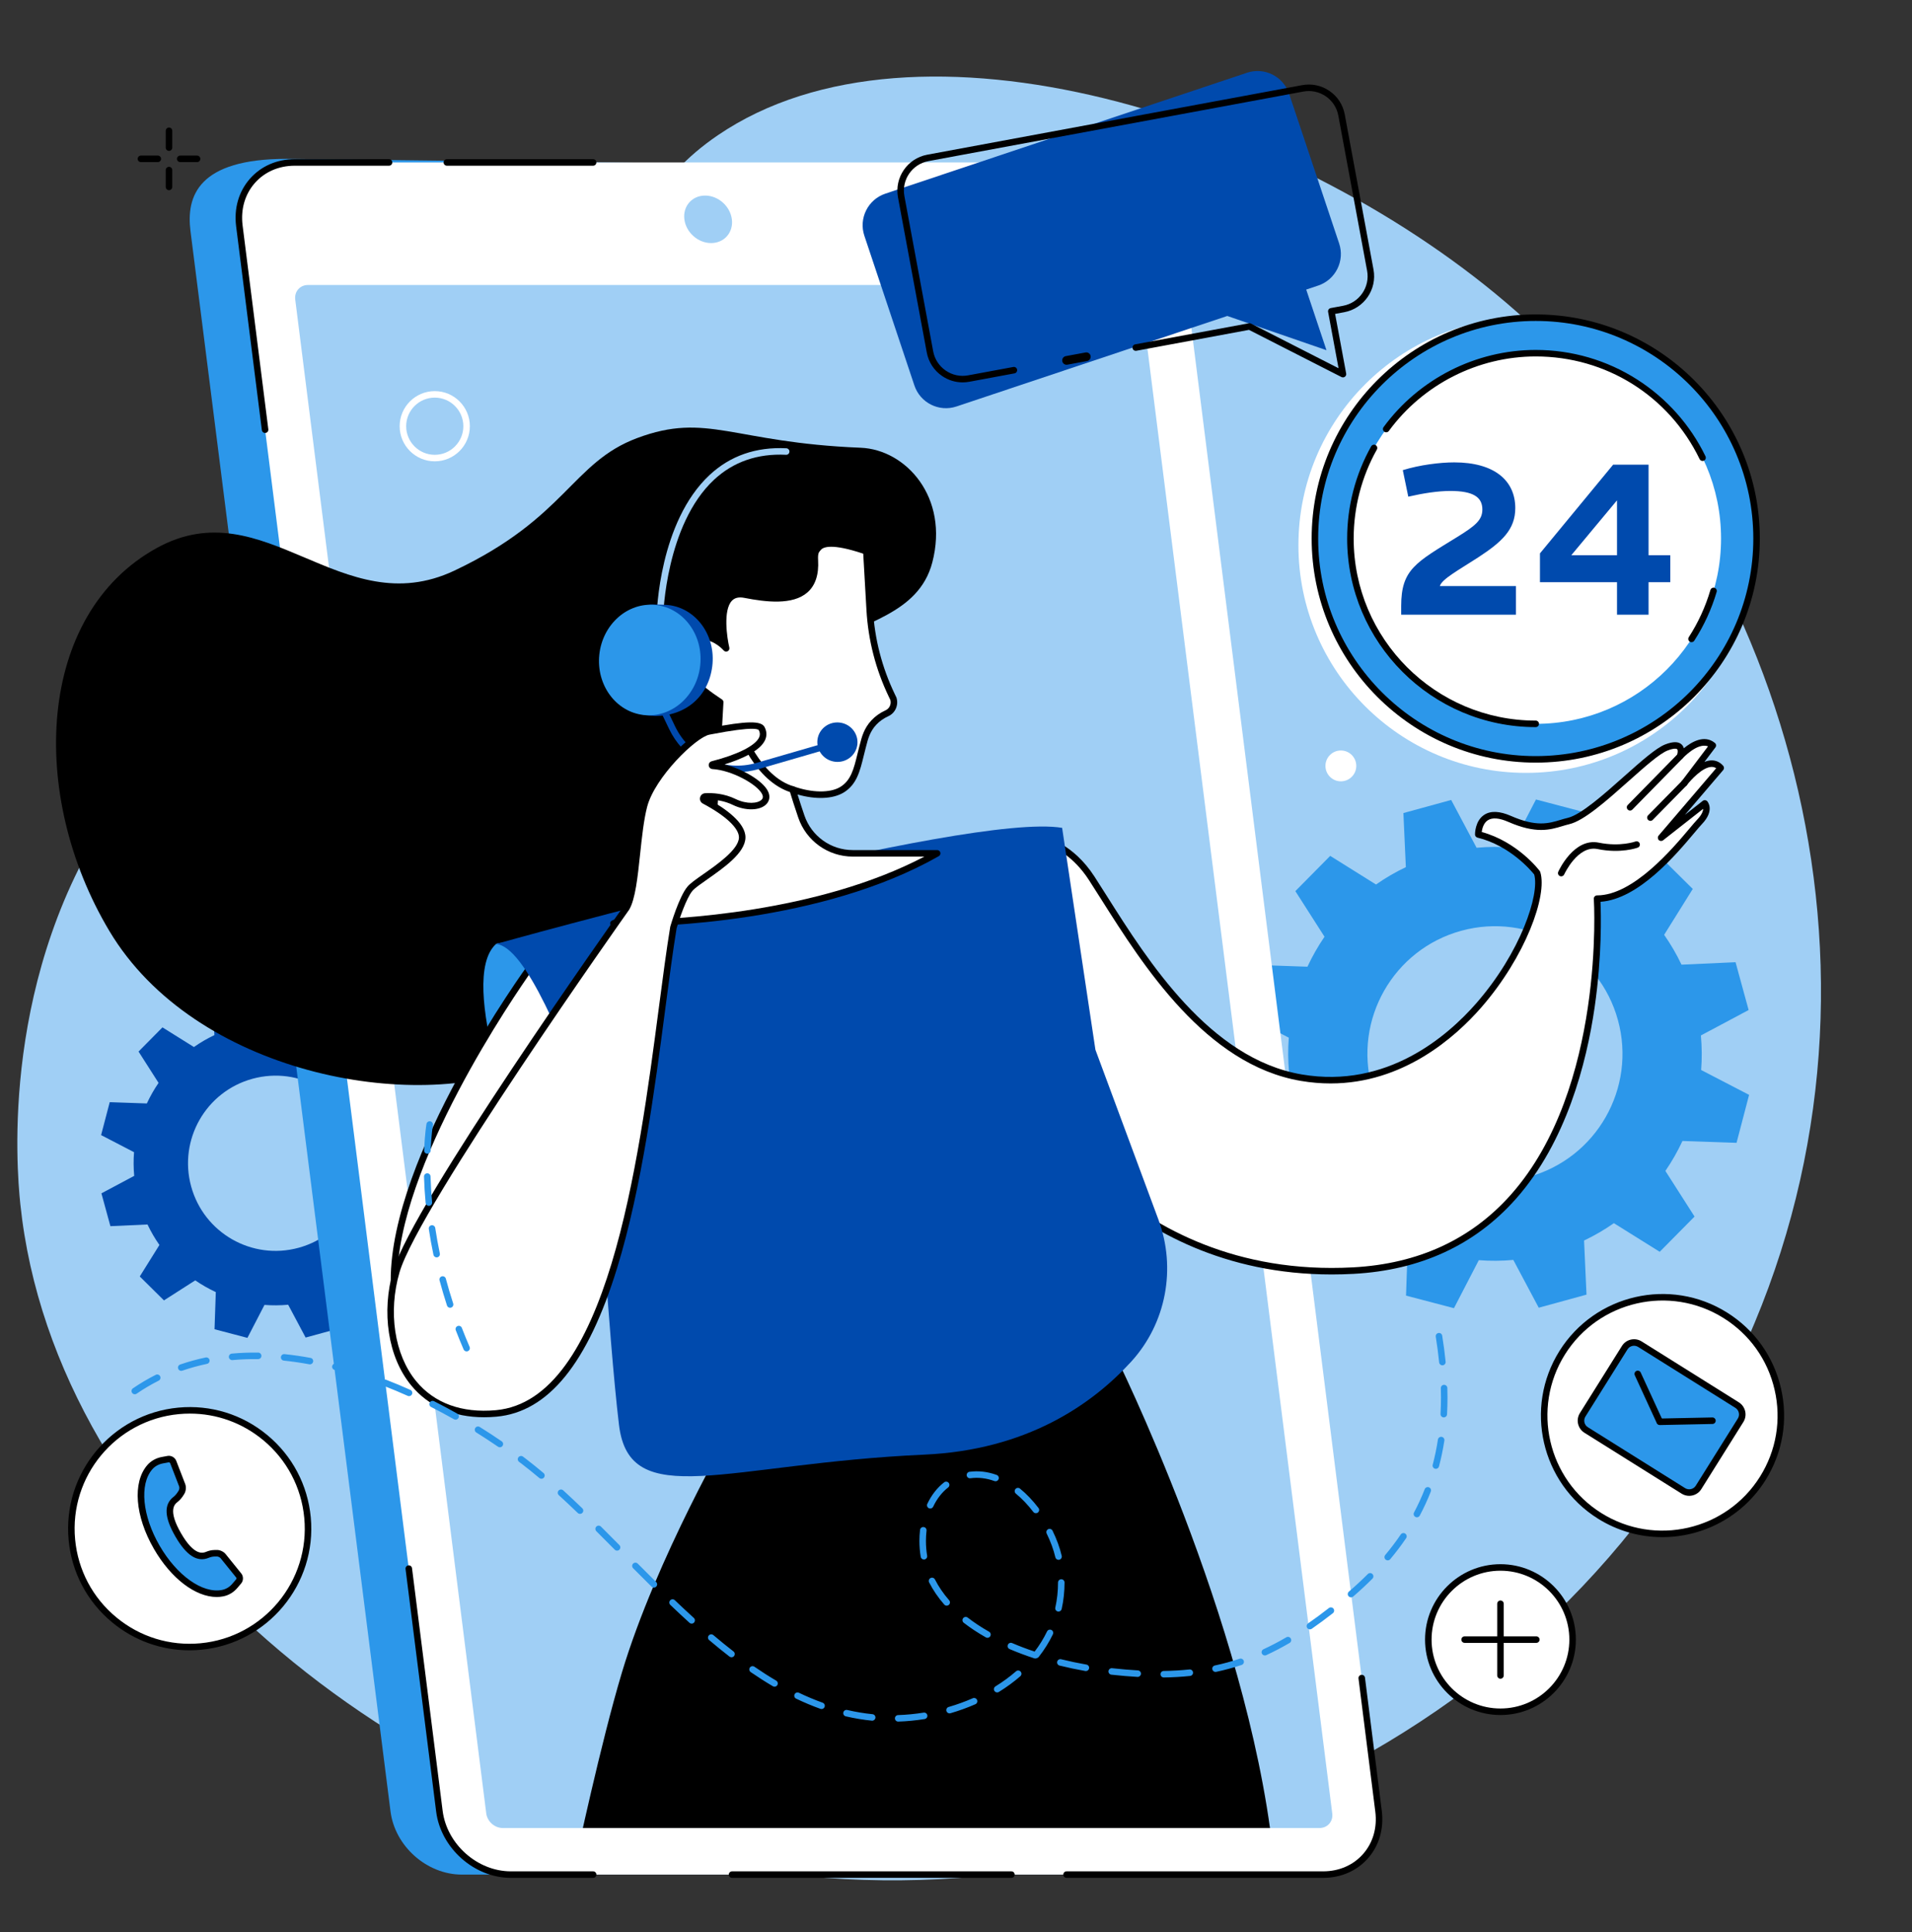
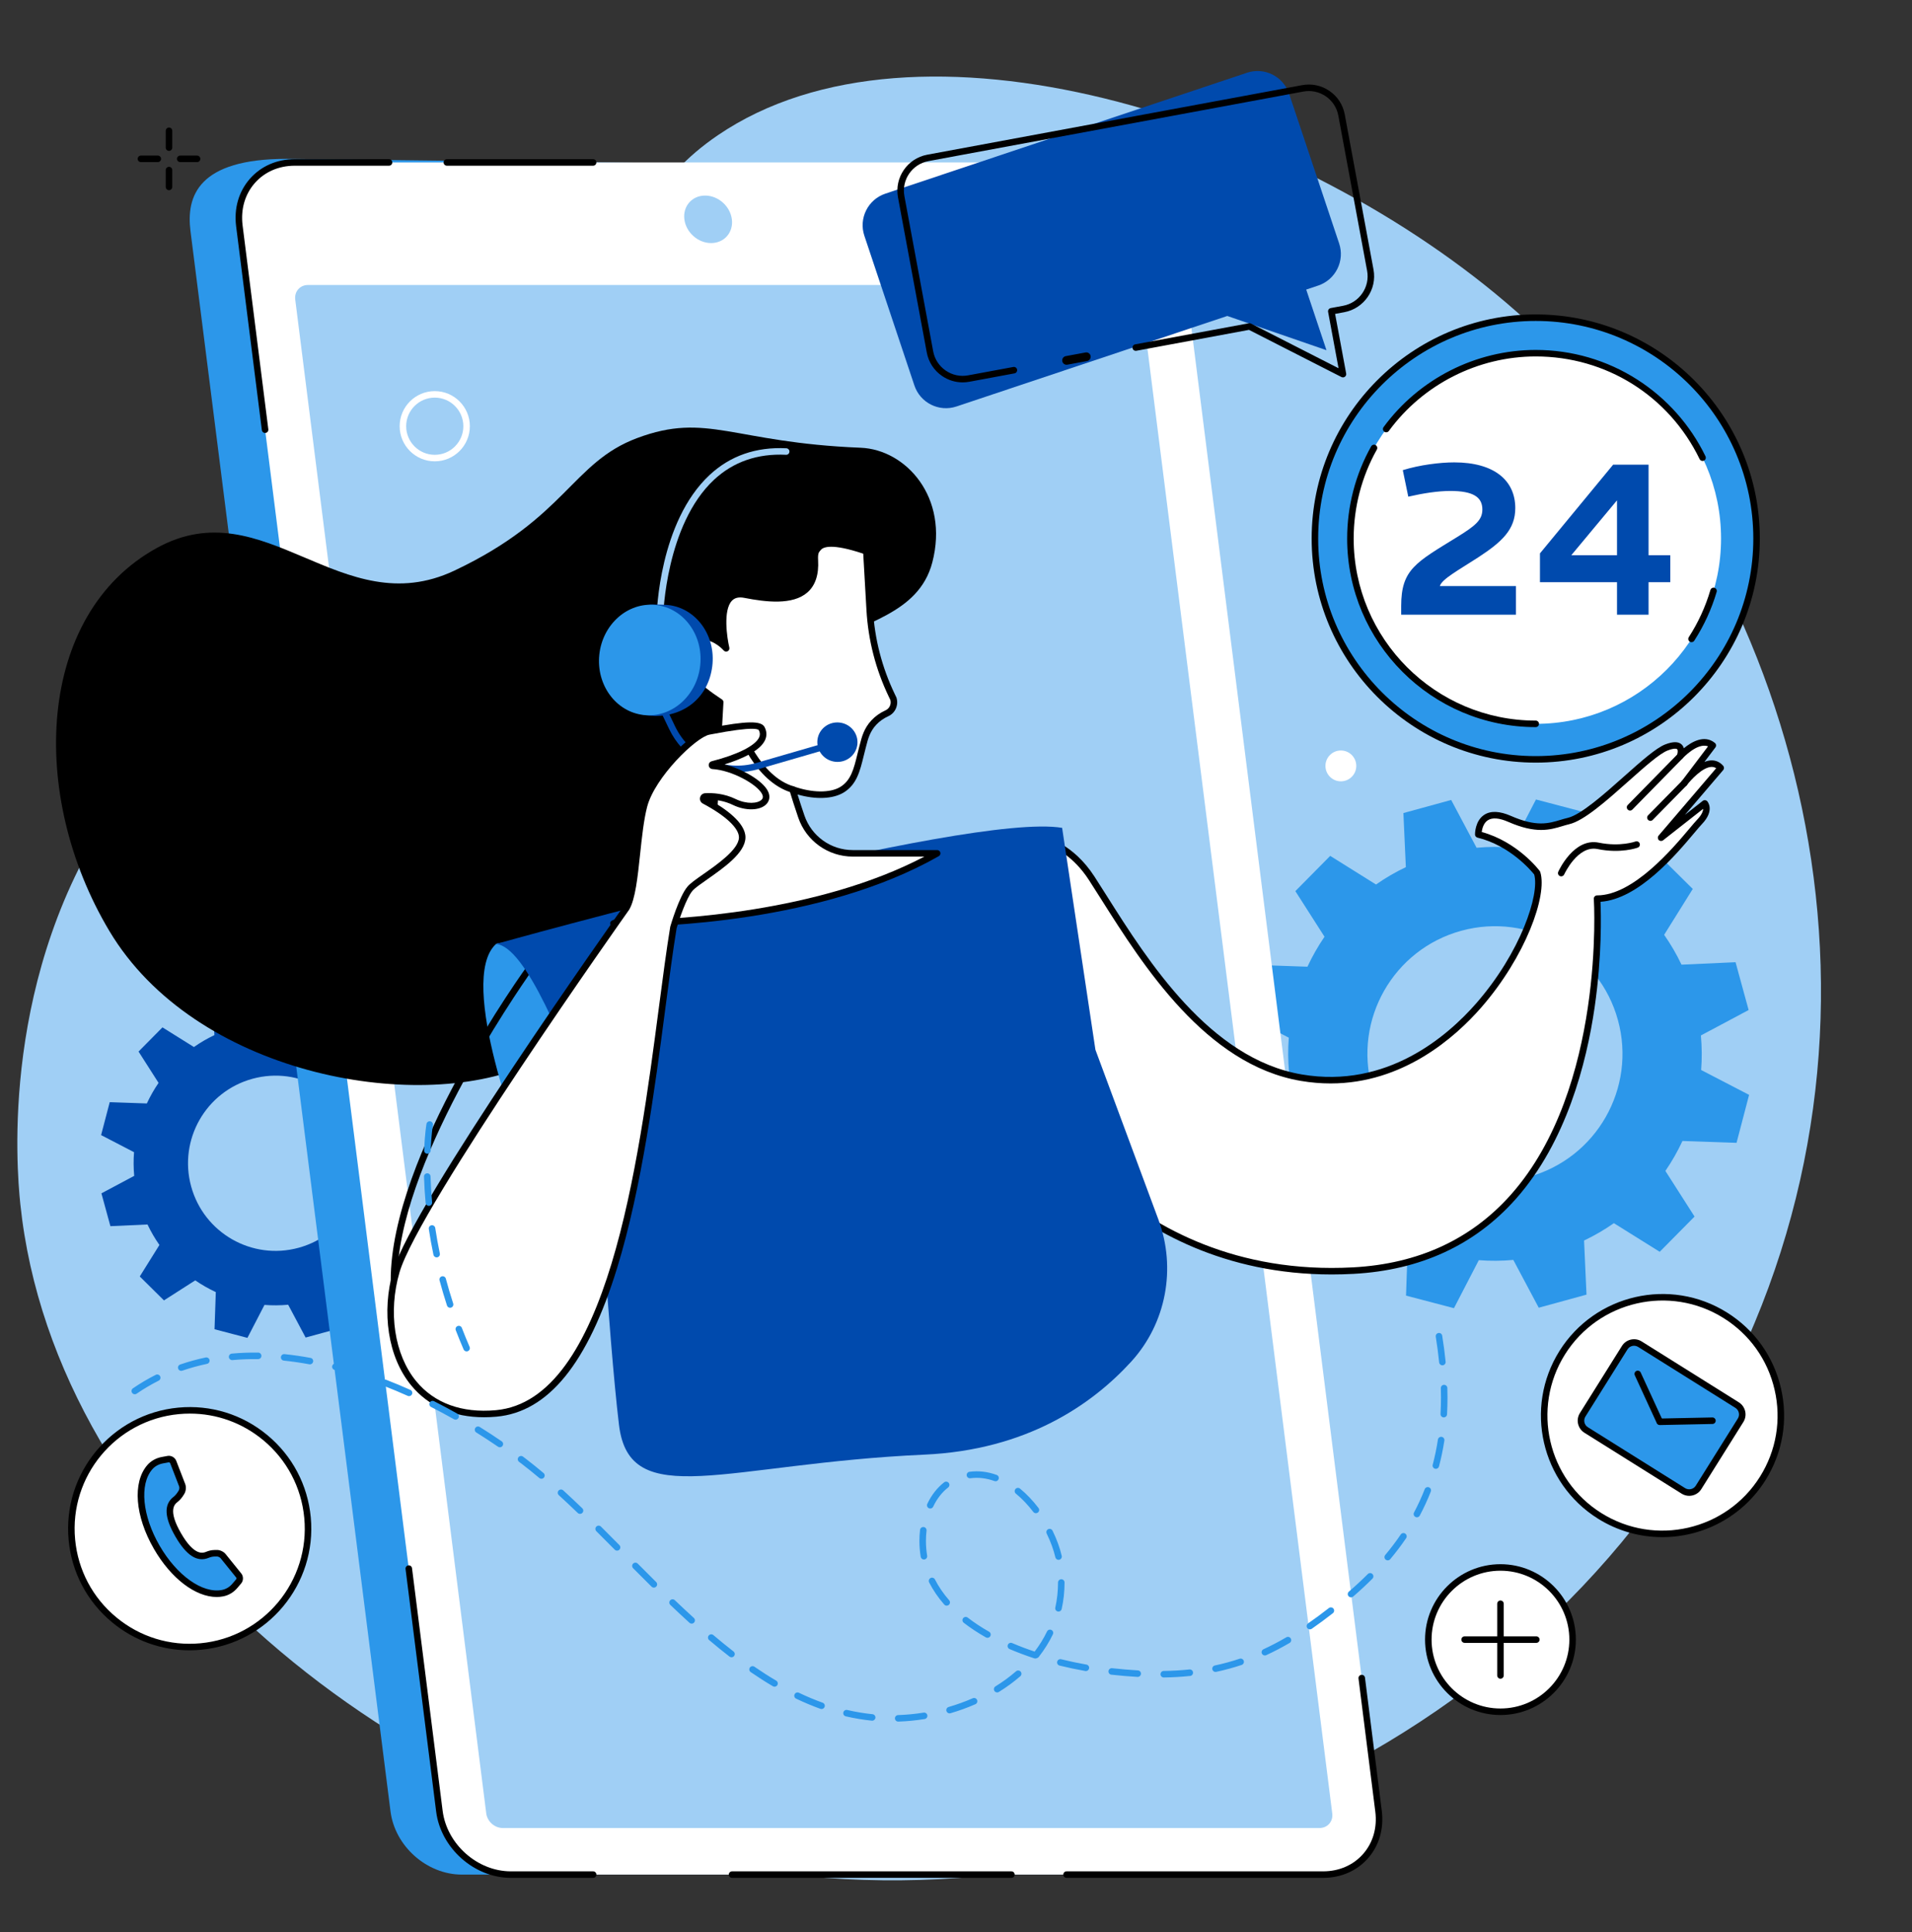
<svg xmlns="http://www.w3.org/2000/svg" fill="#000000" height="1961.4" preserveAspectRatio="xMidYMid meet" version="1" viewBox="316.8 262.0 1941.2 1961.4" width="1941.2" zoomAndPan="magnify">
  <rect x="316.8" y="262.0" width="1941.2" height="1961.4" fill="#333333" stroke="none" />
  <defs>
    <clipPath id="a">
      <path d="M 373 696 L 1268 696 L 1268 1364 L 373 1364 Z M 373 696" />
    </clipPath>
    <clipPath id="b">
      <path d="M 1669.398 2102.969 L 1615.078 1672.469 L 1950.789 1572.82 L 2124.82 788.289 C 2055.328 360.391 1466.961 551.32 1458.75 551.32 L 629.535 551.32 C 621.328 551.32 615.516 557.969 616.551 566.18 L 360.867 668.199 L 360.867 1326.18 L 654.062 1633.172 L 763.82 1733.289 L 810.465 2102.969 C 811.5 2111.18 818.992 2117.828 827.195 2117.828 L 1656.41 2117.828 C 1664.621 2117.828 1670.43 2111.18 1669.398 2102.969 Z M 1669.398 2102.969" />
    </clipPath>
    <clipPath id="c">
      <path d="M 1635 584 L 2098 584 L 2098 1047 L 1635 1047 Z M 1635 584" />
    </clipPath>
    <clipPath id="d">
-       <path d="M 1669.398 2102.969 L 1615.078 1672.469 L 1950.789 1572.82 L 2124.82 788.289 C 2055.328 360.391 1466.961 551.32 1458.75 551.32 L 629.535 551.32 C 621.328 551.32 615.516 557.969 616.551 566.18 L 360.867 668.199 L 360.867 1326.18 L 654.062 1633.172 L 763.82 1733.289 L 810.465 2102.969 C 811.5 2111.18 818.992 2117.828 827.195 2117.828 L 1656.41 2117.828 C 1664.621 2117.828 1670.43 2111.18 1669.398 2102.969 Z M 1669.398 2102.969" />
-     </clipPath>
+       </clipPath>
    <clipPath id="e">
      <path d="M 1651 584 L 2101 584 L 2101 1033 L 1651 1033 Z M 1651 584" />
    </clipPath>
    <clipPath id="f">
      <path d="M 1669.398 2102.969 L 1615.078 1672.469 L 1950.789 1572.82 L 2124.82 788.289 C 2055.328 360.391 1466.961 551.32 1458.75 551.32 L 629.535 551.32 C 621.328 551.32 615.516 557.969 616.551 566.18 L 360.867 668.199 L 360.867 1326.18 L 654.062 1633.172 L 763.82 1733.289 L 810.465 2102.969 C 811.5 2111.18 818.992 2117.828 827.195 2117.828 L 1656.41 2117.828 C 1664.621 2117.828 1670.43 2111.18 1669.398 2102.969 Z M 1669.398 2102.969" />
    </clipPath>
    <clipPath id="g">
      <path d="M 1648 581 L 2104 581 L 2104 1037 L 1648 1037 Z M 1648 581" />
    </clipPath>
    <clipPath id="h">
      <path d="M 1669.398 2102.969 L 1615.078 1672.469 L 1950.789 1572.82 L 2124.82 788.289 C 2055.328 360.391 1466.961 551.32 1458.75 551.32 L 629.535 551.32 C 621.328 551.32 615.516 557.969 616.551 566.18 L 360.867 668.199 L 360.867 1326.18 L 654.062 1633.172 L 763.82 1733.289 L 810.465 2102.969 C 811.5 2111.18 818.992 2117.828 827.195 2117.828 L 1656.41 2117.828 C 1664.621 2117.828 1670.43 2111.18 1669.398 2102.969 Z M 1669.398 2102.969" />
    </clipPath>
    <clipPath id="i">
      <path d="M 1687 620 L 2065 620 L 2065 997 L 1687 997 Z M 1687 620" />
    </clipPath>
    <clipPath id="j">
      <path d="M 1669.398 2102.969 L 1615.078 1672.469 L 1950.789 1572.82 L 2124.82 788.289 C 2055.328 360.391 1466.961 551.32 1458.75 551.32 L 629.535 551.32 C 621.328 551.32 615.516 557.969 616.551 566.18 L 360.867 668.199 L 360.867 1326.18 L 654.062 1633.172 L 763.82 1733.289 L 810.465 2102.969 C 811.5 2111.18 818.992 2117.828 827.195 2117.828 L 1656.41 2117.828 C 1664.621 2117.828 1670.43 2111.18 1669.398 2102.969 Z M 1669.398 2102.969" />
    </clipPath>
    <clipPath id="k">
      <path d="M 2030 858 L 2060 858 L 2060 914 L 2030 914 Z M 2030 858" />
    </clipPath>
    <clipPath id="l">
      <path d="M 1669.398 2102.969 L 1615.078 1672.469 L 1950.789 1572.82 L 2124.82 788.289 C 2055.328 360.391 1466.961 551.32 1458.75 551.32 L 629.535 551.32 C 621.328 551.32 615.516 557.969 616.551 566.18 L 360.867 668.199 L 360.867 1326.18 L 654.062 1633.172 L 763.82 1733.289 L 810.465 2102.969 C 811.5 2111.18 818.992 2117.828 827.195 2117.828 L 1656.41 2117.828 C 1664.621 2117.828 1670.43 2111.18 1669.398 2102.969 Z M 1669.398 2102.969" />
    </clipPath>
    <clipPath id="m">
      <path d="M 1720 617 L 2049 617 L 2049 730 L 1720 730 Z M 1720 617" />
    </clipPath>
    <clipPath id="n">
      <path d="M 1669.398 2102.969 L 1615.078 1672.469 L 1950.789 1572.82 L 2124.82 788.289 C 2055.328 360.391 1466.961 551.32 1458.75 551.32 L 629.535 551.32 C 621.328 551.32 615.516 557.969 616.551 566.18 L 360.867 668.199 L 360.867 1326.18 L 654.062 1633.172 L 763.82 1733.289 L 810.465 2102.969 C 811.5 2111.18 818.992 2117.828 827.195 2117.828 L 1656.41 2117.828 C 1664.621 2117.828 1670.43 2111.18 1669.398 2102.969 Z M 1669.398 2102.969" />
    </clipPath>
    <clipPath id="o">
      <path d="M 1684 713 L 1880 713 L 1880 1001 L 1684 1001 Z M 1684 713" />
    </clipPath>
    <clipPath id="p">
      <path d="M 1669.398 2102.969 L 1615.078 1672.469 L 1950.789 1572.82 L 2124.82 788.289 C 2055.328 360.391 1466.961 551.32 1458.75 551.32 L 629.535 551.32 C 621.328 551.32 615.516 557.969 616.551 566.18 L 360.867 668.199 L 360.867 1326.18 L 654.062 1633.172 L 763.82 1733.289 L 810.465 2102.969 C 811.5 2111.18 818.992 2117.828 827.195 2117.828 L 1656.41 2117.828 C 1664.621 2117.828 1670.43 2111.18 1669.398 2102.969 Z M 1669.398 2102.969" />
    </clipPath>
    <clipPath id="q">
      <path d="M 1739 731 L 1856 731 L 1856 887 L 1739 887 Z M 1739 731" />
    </clipPath>
    <clipPath id="r">
      <path d="M 1669.398 2102.969 L 1615.078 1672.469 L 1950.789 1572.82 L 2124.82 788.289 C 2055.328 360.391 1466.961 551.32 1458.75 551.32 L 629.535 551.32 C 621.328 551.32 615.516 557.969 616.551 566.18 L 360.867 668.199 L 360.867 1326.18 L 654.062 1633.172 L 763.82 1733.289 L 810.465 2102.969 C 811.5 2111.18 818.992 2117.828 827.195 2117.828 L 1656.41 2117.828 C 1664.621 2117.828 1670.43 2111.18 1669.398 2102.969 Z M 1669.398 2102.969" />
    </clipPath>
    <clipPath id="s">
      <path d="M 1880 733 L 2013 733 L 2013 887 L 1880 887 Z M 1880 733" />
    </clipPath>
    <clipPath id="t">
      <path d="M 1669.398 2102.969 L 1615.078 1672.469 L 1950.789 1572.82 L 2124.82 788.289 C 2055.328 360.391 1466.961 551.32 1458.75 551.32 L 629.535 551.32 C 621.328 551.32 615.516 557.969 616.551 566.18 L 360.867 668.199 L 360.867 1326.18 L 654.062 1633.172 L 763.82 1733.289 L 810.465 2102.969 C 811.5 2111.18 818.992 2117.828 827.195 2117.828 L 1656.41 2117.828 C 1664.621 2117.828 1670.43 2111.18 1669.398 2102.969 Z M 1669.398 2102.969" />
    </clipPath>
    <clipPath id="u">
-       <path d="M 901 1636 L 1610 1636 L 1610 2118 L 901 2118 Z M 901 1636" />
-     </clipPath>
+       </clipPath>
    <clipPath id="v">
      <path d="M 1669.398 2102.969 L 1615.078 1672.469 L 1950.789 1572.82 L 2124.82 788.289 C 2055.328 360.391 1466.961 551.32 1458.75 551.32 L 629.535 551.32 C 621.328 551.32 615.516 557.969 616.551 566.18 L 360.867 668.199 L 360.867 1326.18 L 654.062 1633.172 L 763.82 1733.289 L 810.465 2102.969 C 811.5 2111.18 818.992 2117.828 827.195 2117.828 L 1656.41 2117.828 C 1664.621 2117.828 1670.43 2111.18 1669.398 2102.969 Z M 1669.398 2102.969" />
    </clipPath>
    <clipPath id="w">
      <path d="M 807 1219 L 942 1219 L 942 1440 L 807 1440 Z M 807 1219" />
    </clipPath>
    <clipPath id="x">
      <path d="M 1669.398 2102.969 L 1615.078 1672.469 L 1950.789 1572.82 L 2124.82 788.289 C 2055.328 360.391 1466.961 551.32 1458.75 551.32 L 629.535 551.32 C 621.328 551.32 615.516 557.969 616.551 566.18 L 360.867 668.199 L 360.867 1326.18 L 654.062 1633.172 L 763.82 1733.289 L 810.465 2102.969 C 811.5 2111.18 818.992 2117.828 827.195 2117.828 L 1656.41 2117.828 C 1664.621 2117.828 1670.43 2111.18 1669.398 2102.969 Z M 1669.398 2102.969" />
    </clipPath>
    <clipPath id="y">
      <path d="M 1362 1015 L 2064 1015 L 2064 1553 L 1362 1553 Z M 1362 1015" />
    </clipPath>
    <clipPath id="z">
      <path d="M 1669.398 2102.969 L 1615.078 1672.469 L 1950.789 1572.82 L 2124.82 788.289 C 2055.328 360.391 1466.961 551.32 1458.75 551.32 L 629.535 551.32 C 621.328 551.32 615.516 557.969 616.551 566.18 L 360.867 668.199 L 360.867 1326.18 L 654.062 1633.172 L 763.82 1733.289 L 810.465 2102.969 C 811.5 2111.18 818.992 2117.828 827.195 2117.828 L 1656.41 2117.828 C 1664.621 2117.828 1670.43 2111.18 1669.398 2102.969 Z M 1669.398 2102.969" />
    </clipPath>
    <clipPath id="A">
      <path d="M 1359 1012 L 2068 1012 L 2068 1556 L 1359 1556 Z M 1359 1012" />
    </clipPath>
    <clipPath id="B">
      <path d="M 1669.398 2102.969 L 1615.078 1672.469 L 1950.789 1572.82 L 2124.82 788.289 C 2055.328 360.391 1466.961 551.32 1458.75 551.32 L 629.535 551.32 C 621.328 551.32 615.516 557.969 616.551 566.18 L 360.867 668.199 L 360.867 1326.18 L 654.062 1633.172 L 763.82 1733.289 L 810.465 2102.969 C 811.5 2111.18 818.992 2117.828 827.195 2117.828 L 1656.41 2117.828 C 1664.621 2117.828 1670.43 2111.18 1669.398 2102.969 Z M 1669.398 2102.969" />
    </clipPath>
    <clipPath id="C">
      <path d="M 1968 1026 L 2026 1026 L 2026 1085 L 1968 1085 Z M 1968 1026" />
    </clipPath>
    <clipPath id="D">
      <path d="M 1669.398 2102.969 L 1615.078 1672.469 L 1950.789 1572.82 L 2124.82 788.289 C 2055.328 360.391 1466.961 551.32 1458.75 551.32 L 629.535 551.32 C 621.328 551.32 615.516 557.969 616.551 566.18 L 360.867 668.199 L 360.867 1326.18 L 654.062 1633.172 L 763.82 1733.289 L 810.465 2102.969 C 811.5 2111.18 818.992 2117.828 827.195 2117.828 L 1656.41 2117.828 C 1664.621 2117.828 1670.43 2111.18 1669.398 2102.969 Z M 1669.398 2102.969" />
    </clipPath>
    <clipPath id="E">
      <path d="M 1989 1053 L 2031 1053 L 2031 1096 L 1989 1096 Z M 1989 1053" />
    </clipPath>
    <clipPath id="F">
      <path d="M 1669.398 2102.969 L 1615.078 1672.469 L 1950.789 1572.82 L 2124.82 788.289 C 2055.328 360.391 1466.961 551.32 1458.75 551.32 L 629.535 551.32 C 621.328 551.32 615.516 557.969 616.551 566.18 L 360.867 668.199 L 360.867 1326.18 L 654.062 1633.172 L 763.82 1733.289 L 810.465 2102.969 C 811.5 2111.18 818.992 2117.828 827.195 2117.828 L 1656.41 2117.828 C 1664.621 2117.828 1670.43 2111.18 1669.398 2102.969 Z M 1669.398 2102.969" />
    </clipPath>
    <clipPath id="G">
      <path d="M 1898 1116 L 1982 1116 L 1982 1152 L 1898 1152 Z M 1898 1116" />
    </clipPath>
    <clipPath id="H">
      <path d="M 1669.398 2102.969 L 1615.078 1672.469 L 1950.789 1572.82 L 2124.82 788.289 C 2055.328 360.391 1466.961 551.32 1458.75 551.32 L 629.535 551.32 C 621.328 551.32 615.516 557.969 616.551 566.18 L 360.867 668.199 L 360.867 1326.18 L 654.062 1633.172 L 763.82 1733.289 L 810.465 2102.969 C 811.5 2111.18 818.992 2117.828 827.195 2117.828 L 1656.41 2117.828 C 1664.621 2117.828 1670.43 2111.18 1669.398 2102.969 Z M 1669.398 2102.969" />
    </clipPath>
    <clipPath id="I">
      <path d="M 716 1241 L 933 1241 L 933 1661 L 716 1661 Z M 716 1241" />
    </clipPath>
    <clipPath id="J">
-       <path d="M 1669.398 2102.969 L 1615.078 1672.469 L 1950.789 1572.82 L 2124.82 788.289 C 2055.328 360.391 1466.961 551.32 1458.75 551.32 L 629.535 551.32 C 621.328 551.32 615.516 557.969 616.551 566.18 L 360.867 668.199 L 360.867 1326.18 L 654.062 1633.172 L 763.82 1733.289 L 810.465 2102.969 C 811.5 2111.18 818.992 2117.828 827.195 2117.828 L 1656.41 2117.828 C 1664.621 2117.828 1670.43 2111.18 1669.398 2102.969 Z M 1669.398 2102.969" />
-     </clipPath>
+       </clipPath>
    <clipPath id="K">
      <path d="M 713 1235 L 937 1235 L 937 1665 L 713 1665 Z M 713 1235" />
    </clipPath>
    <clipPath id="L">
      <path d="M 1669.398 2102.969 L 1615.078 1672.469 L 1950.789 1572.82 L 2124.82 788.289 C 2055.328 360.391 1466.961 551.32 1458.75 551.32 L 629.535 551.32 C 621.328 551.32 615.516 557.969 616.551 566.18 L 360.867 668.199 L 360.867 1326.18 L 654.062 1633.172 L 763.82 1733.289 L 810.465 2102.969 C 811.5 2111.18 818.992 2117.828 827.195 2117.828 L 1656.41 2117.828 C 1664.621 2117.828 1670.43 2111.18 1669.398 2102.969 Z M 1669.398 2102.969" />
    </clipPath>
    <clipPath id="M">
      <path d="M 820 1101 L 1502 1101 L 1502 1761 L 820 1761 Z M 820 1101" />
    </clipPath>
    <clipPath id="N">
      <path d="M 1669.398 2102.969 L 1615.078 1672.469 L 1950.789 1572.82 L 2124.82 788.289 C 2055.328 360.391 1466.961 551.32 1458.75 551.32 L 629.535 551.32 C 621.328 551.32 615.516 557.969 616.551 566.18 L 360.867 668.199 L 360.867 1326.18 L 654.062 1633.172 L 763.82 1733.289 L 810.465 2102.969 C 811.5 2111.18 818.992 2117.828 827.195 2117.828 L 1656.41 2117.828 C 1664.621 2117.828 1670.43 2111.18 1669.398 2102.969 Z M 1669.398 2102.969" />
    </clipPath>
    <clipPath id="O">
      <path d="M 939 813 L 1269 813 L 1269 1200 L 939 1200 Z M 939 813" />
    </clipPath>
    <clipPath id="P">
      <path d="M 1669.398 2102.969 L 1615.078 1672.469 L 1950.789 1572.82 L 2124.82 788.289 C 2055.328 360.391 1466.961 551.32 1458.75 551.32 L 629.535 551.32 C 621.328 551.32 615.516 557.969 616.551 566.18 L 360.867 668.199 L 360.867 1326.18 L 654.062 1633.172 L 763.82 1733.289 L 810.465 2102.969 C 811.5 2111.18 818.992 2117.828 827.195 2117.828 L 1656.41 2117.828 C 1664.621 2117.828 1670.43 2111.18 1669.398 2102.969 Z M 1669.398 2102.969" />
    </clipPath>
    <clipPath id="Q">
      <path d="M 936 810 L 1272 810 L 1272 1203 L 936 1203 Z M 936 810" />
    </clipPath>
    <clipPath id="R">
      <path d="M 1669.398 2102.969 L 1615.078 1672.469 L 1950.789 1572.82 L 2124.82 788.289 C 2055.328 360.391 1466.961 551.32 1458.75 551.32 L 629.535 551.32 C 621.328 551.32 615.516 557.969 616.551 566.18 L 360.867 668.199 L 360.867 1326.18 L 654.062 1633.172 L 763.82 1733.289 L 810.465 2102.969 C 811.5 2111.18 818.992 2117.828 827.195 2117.828 L 1656.41 2117.828 C 1664.621 2117.828 1670.43 2111.18 1669.398 2102.969 Z M 1669.398 2102.969" />
    </clipPath>
    <clipPath id="S">
      <path d="M 1064 998 L 1125 998 L 1125 1067 L 1064 1067 Z M 1064 998" />
    </clipPath>
    <clipPath id="T">
      <path d="M 1669.398 2102.969 L 1615.078 1672.469 L 1950.789 1572.82 L 2124.82 788.289 C 2055.328 360.391 1466.961 551.32 1458.75 551.32 L 629.535 551.32 C 621.328 551.32 615.516 557.969 616.551 566.18 L 360.867 668.199 L 360.867 1326.18 L 654.062 1633.172 L 763.82 1733.289 L 810.465 2102.969 C 811.5 2111.18 818.992 2117.828 827.195 2117.828 L 1656.41 2117.828 C 1664.621 2117.828 1670.43 2111.18 1669.398 2102.969 Z M 1669.398 2102.969" />
    </clipPath>
    <clipPath id="U">
      <path d="M 980 966 L 1163 966 L 1163 1046 L 980 1046 Z M 980 966" />
    </clipPath>
    <clipPath id="V">
      <path d="M 1669.398 2102.969 L 1615.078 1672.469 L 1950.789 1572.82 L 2124.82 788.289 C 2055.328 360.391 1466.961 551.32 1458.75 551.32 L 629.535 551.32 C 621.328 551.32 615.516 557.969 616.551 566.18 L 360.867 668.199 L 360.867 1326.18 L 654.062 1633.172 L 763.82 1733.289 L 810.465 2102.969 C 811.5 2111.18 818.992 2117.828 827.195 2117.828 L 1656.41 2117.828 C 1664.621 2117.828 1670.43 2111.18 1669.398 2102.969 Z M 1669.398 2102.969" />
    </clipPath>
    <clipPath id="W">
      <path d="M 983 716 L 1119 716 L 1119 892 L 983 892 Z M 983 716" />
    </clipPath>
    <clipPath id="X">
      <path d="M 1669.398 2102.969 L 1615.078 1672.469 L 1950.789 1572.82 L 2124.82 788.289 C 2055.328 360.391 1466.961 551.32 1458.75 551.32 L 629.535 551.32 C 621.328 551.32 615.516 557.969 616.551 566.18 L 360.867 668.199 L 360.867 1326.18 L 654.062 1633.172 L 763.82 1733.289 L 810.465 2102.969 C 811.5 2111.18 818.992 2117.828 827.195 2117.828 L 1656.41 2117.828 C 1664.621 2117.828 1670.43 2111.18 1669.398 2102.969 Z M 1669.398 2102.969" />
    </clipPath>
    <clipPath id="Y">
      <path d="M 1146 995 L 1188 995 L 1188 1036 L 1146 1036 Z M 1146 995" />
    </clipPath>
    <clipPath id="Z">
      <path d="M 1669.398 2102.969 L 1615.078 1672.469 L 1950.789 1572.82 L 2124.82 788.289 C 2055.328 360.391 1466.961 551.32 1458.75 551.32 L 629.535 551.32 C 621.328 551.32 615.516 557.969 616.551 566.18 L 360.867 668.199 L 360.867 1326.18 L 654.062 1633.172 L 763.82 1733.289 L 810.465 2102.969 C 811.5 2111.18 818.992 2117.828 827.195 2117.828 L 1656.41 2117.828 C 1664.621 2117.828 1670.43 2111.18 1669.398 2102.969 Z M 1669.398 2102.969" />
    </clipPath>
    <clipPath id="aa">
      <path d="M 937 875 L 1041 875 L 1041 989 L 937 989 Z M 937 875" />
    </clipPath>
    <clipPath id="ab">
      <path d="M 1669.398 2102.969 L 1615.078 1672.469 L 1950.789 1572.82 L 2124.82 788.289 C 2055.328 360.391 1466.961 551.32 1458.75 551.32 L 629.535 551.32 C 621.328 551.32 615.516 557.969 616.551 566.18 L 360.867 668.199 L 360.867 1326.18 L 654.062 1633.172 L 763.82 1733.289 L 810.465 2102.969 C 811.5 2111.18 818.992 2117.828 827.195 2117.828 L 1656.41 2117.828 C 1664.621 2117.828 1670.43 2111.18 1669.398 2102.969 Z M 1669.398 2102.969" />
    </clipPath>
    <clipPath id="ac">
      <path d="M 924 875 L 1029 875 L 1029 989 L 924 989 Z M 924 875" />
    </clipPath>
    <clipPath id="ad">
      <path d="M 1669.398 2102.969 L 1615.078 1672.469 L 1950.789 1572.82 L 2124.82 788.289 C 2055.328 360.391 1466.961 551.32 1458.75 551.32 L 629.535 551.32 C 621.328 551.32 615.516 557.969 616.551 566.18 L 360.867 668.199 L 360.867 1326.18 L 654.062 1633.172 L 763.82 1733.289 L 810.465 2102.969 C 811.5 2111.18 818.992 2117.828 827.195 2117.828 L 1656.41 2117.828 C 1664.621 2117.828 1670.43 2111.18 1669.398 2102.969 Z M 1669.398 2102.969" />
    </clipPath>
    <clipPath id="ae">
      <path d="M 713 998 L 1095 998 L 1095 1698 L 713 1698 Z M 713 998" />
    </clipPath>
    <clipPath id="af">
      <path d="M 1669.398 2102.969 L 1615.078 1672.469 L 1950.789 1572.82 L 2124.82 788.289 C 2055.328 360.391 1466.961 551.32 1458.75 551.32 L 629.535 551.32 C 621.328 551.32 615.516 557.969 616.551 566.18 L 360.867 668.199 L 360.867 1326.18 L 654.062 1633.172 L 763.82 1733.289 L 810.465 2102.969 C 811.5 2111.18 818.992 2117.828 827.195 2117.828 L 1656.41 2117.828 C 1664.621 2117.828 1670.43 2111.18 1669.398 2102.969 Z M 1669.398 2102.969" />
    </clipPath>
    <clipPath id="ag">
      <path d="M 710 995 L 1098 995 L 1098 1701 L 710 1701 Z M 710 995" />
    </clipPath>
    <clipPath id="ah">
      <path d="M 1669.398 2102.969 L 1615.078 1672.469 L 1950.789 1572.82 L 2124.82 788.289 C 2055.328 360.391 1466.961 551.32 1458.75 551.32 L 629.535 551.32 C 621.328 551.32 615.516 557.969 616.551 566.18 L 360.867 668.199 L 360.867 1326.18 L 654.062 1633.172 L 763.82 1733.289 L 810.465 2102.969 C 811.5 2111.18 818.992 2117.828 827.195 2117.828 L 1656.41 2117.828 C 1664.621 2117.828 1670.43 2111.18 1669.398 2102.969 Z M 1669.398 2102.969" />
    </clipPath>
  </defs>
  <g>
    <g id="change1_1">
      <path d="M 777.785 802.215 C 969.34 609.426 914.492 488.602 1045.566 399.332 C 1247.238 261.996 1623.633 380.16 1845.707 569.07 C 2117.691 800.457 2258.008 1222.922 2098.16 1605.113 C 1927.922 2012.141 1480.004 2223.422 1080.328 2159.75 C 723.422 2102.891 372.574 1821.602 337.418 1484.23 C 333.605 1447.664 316.785 1249.992 434.762 1079.562 C 532.273 938.707 625.941 955.039 777.785 802.215" fill="#a0cff5" />
    </g>
    <g id="change2_6">
      <path d="M 620.047 1528.738 C 572.707 1541.711 523.824 1513.82 510.859 1466.449 C 497.898 1419.078 525.766 1370.16 573.105 1357.191 C 620.445 1344.219 669.328 1372.102 682.293 1419.48 C 695.254 1466.852 667.387 1515.77 620.047 1528.738 Z M 773.387 1412.43 L 764.27 1379.109 L 726.602 1380.82 C 723.109 1373.48 719.066 1366.531 714.496 1360.02 L 734.441 1328.051 L 709.895 1303.762 L 678.121 1324.09 C 671.508 1319.551 664.527 1315.57 657.254 1312.18 L 658.555 1274.461 L 625.16 1265.711 L 607.828 1299.16 C 599.906 1298.539 591.863 1298.609 583.777 1299.34 L 566.062 1266.031 L 532.766 1275.148 L 534.473 1312.852 C 527.145 1316.34 520.191 1320.391 513.691 1324.961 L 481.742 1305 L 457.469 1329.559 L 477.785 1361.359 C 473.25 1367.98 469.27 1374.961 465.891 1382.238 L 428.199 1380.941 L 419.445 1414.359 L 452.879 1431.699 C 452.258 1439.629 452.32 1447.68 453.051 1455.77 L 419.77 1473.5 L 428.887 1506.82 L 466.551 1505.109 C 470.043 1512.449 474.086 1519.398 478.656 1525.91 L 458.715 1557.879 L 483.258 1582.172 L 515.031 1561.84 C 521.645 1566.379 528.625 1570.359 535.898 1573.75 L 534.602 1611.461 L 567.996 1620.219 L 585.324 1586.762 C 593.246 1587.379 601.289 1587.32 609.375 1586.59 L 627.094 1619.898 L 660.391 1610.781 L 658.68 1573.078 C 666.012 1569.59 672.961 1565.539 679.465 1560.969 L 711.41 1580.93 L 735.688 1556.359 L 715.367 1524.57 C 719.902 1517.949 723.883 1510.961 727.262 1503.691 L 764.957 1504.988 L 773.707 1471.57 L 740.273 1454.219 C 740.895 1446.289 740.832 1438.25 740.102 1430.148 L 773.387 1412.43" fill="#004aad" />
    </g>
    <g id="change3_1">
      <path d="M 1868.766 1456.82 C 1799.812 1475.711 1728.598 1435.09 1709.715 1366.078 C 1690.844 1297.07 1731.438 1225.809 1800.402 1206.922 C 1869.355 1188.023 1940.555 1228.648 1959.453 1297.648 C 1978.324 1366.66 1937.73 1437.918 1868.766 1456.82 Z M 2092.137 1287.379 L 2078.859 1238.852 L 2023.992 1241.34 C 2018.906 1230.648 2013.016 1220.52 2006.363 1211.043 L 2035.418 1164.465 L 1999.664 1129.082 L 1953.367 1158.699 C 1943.738 1152.09 1933.57 1146.285 1922.969 1141.355 L 1924.867 1086.422 L 1876.223 1073.648 L 1850.973 1122.395 C 1839.43 1121.484 1827.723 1121.586 1815.938 1122.652 L 1790.133 1074.125 L 1741.629 1087.426 L 1744.121 1142.332 C 1733.438 1147.418 1723.309 1153.309 1713.836 1159.973 L 1667.309 1130.895 L 1631.941 1166.688 L 1661.547 1212.992 C 1654.934 1222.641 1649.145 1232.809 1644.215 1243.418 L 1589.305 1241.52 L 1576.559 1290.199 L 1625.266 1315.461 C 1624.367 1327.02 1624.457 1338.738 1625.508 1350.531 L 1577.031 1376.352 L 1590.309 1424.891 L 1645.176 1422.398 C 1650.262 1433.078 1656.152 1443.219 1662.816 1452.691 L 1633.766 1499.262 L 1669.504 1534.648 L 1715.785 1505.031 C 1725.43 1511.648 1735.594 1517.449 1746.199 1522.379 L 1744.301 1577.32 L 1792.957 1590.082 L 1818.195 1541.34 C 1829.738 1542.25 1841.445 1542.16 1853.23 1541.09 L 1879.035 1589.609 L 1927.539 1576.32 L 1925.047 1521.41 C 1935.73 1516.32 1945.844 1510.43 1955.332 1503.77 L 2001.859 1532.84 L 2037.227 1497.062 L 2007.621 1450.738 C 2014.234 1441.098 2020.035 1430.922 2024.965 1420.32 L 2079.863 1422.211 L 2092.609 1373.531 L 2043.914 1348.27 C 2044.812 1336.719 2044.723 1325 2043.66 1313.211 L 2092.137 1287.379" fill="#2c97ea" />
    </g>
    <g id="change3_2">
      <path d="M 785.754 2165.109 L 1610.539 2165.109 C 1646.086 2165.109 1671.262 2136.387 1666.777 2100.957 L 1463.691 496.562 C 1459.207 461.145 1426.754 432.414 1391.207 432.414 L 607.828 423.266 C 517.906 423.266 505.707 461.145 510.191 496.562 L 713.277 2100.957 C 717.762 2136.387 750.211 2165.109 785.754 2165.109" fill="#2c97ea" />
    </g>
    <g id="change4_6">
      <path d="M 835.379 2165.113 L 1660.156 2165.113 C 1695.691 2165.113 1720.875 2136.301 1716.398 2100.762 L 1513.301 491.273 C 1508.824 455.723 1476.379 426.918 1440.832 426.918 L 616.051 426.918 C 580.508 426.918 555.332 455.723 559.816 491.273 L 762.902 2100.762 C 767.387 2136.301 799.836 2165.113 835.379 2165.113" fill="#ffffff" />
    </g>
    <g id="change5_3">
      <path d="M 585.93 701.562 C 584.285 701.562 582.863 700.355 582.652 698.672 L 556.531 491.684 C 554.23 473.441 559.227 456.297 570.598 443.402 C 581.852 430.641 597.992 423.609 616.051 423.609 L 711.77 423.609 C 713.598 423.609 715.078 425.086 715.078 426.922 C 715.078 428.742 713.598 430.23 711.77 430.23 L 616.051 430.23 C 599.918 430.23 585.543 436.461 575.562 447.773 C 565.465 459.227 561.039 474.523 563.102 490.855 L 589.219 697.844 C 589.445 699.668 588.16 701.309 586.348 701.539 C 586.207 701.562 586.066 701.562 585.93 701.562" fill="inherit" />
    </g>
    <g id="change5_4">
      <path d="M 918.984 430.23 L 770.469 430.23 C 768.641 430.23 767.16 428.742 767.16 426.922 C 767.16 425.086 768.641 423.609 770.469 423.609 L 918.984 423.609 C 920.812 423.609 922.293 425.086 922.293 426.922 C 922.293 428.742 920.812 430.23 918.984 430.23" fill="inherit" />
    </g>
    <g id="change5_5">
      <path d="M 1660.16 2168.418 L 1399.652 2168.418 C 1397.816 2168.418 1396.336 2166.938 1396.336 2165.109 C 1396.336 2163.281 1397.816 2161.801 1399.652 2161.801 L 1660.16 2161.801 C 1676.289 2161.801 1690.668 2155.57 1700.652 2144.25 C 1710.75 2132.801 1715.176 2117.5 1713.105 2101.172 L 1696.055 1966.008 C 1695.836 1964.199 1697.125 1962.551 1698.93 1962.32 C 1700.746 1962.078 1702.406 1963.371 1702.629 1965.191 L 1719.68 2100.34 C 1721.98 2118.582 1716.996 2135.73 1705.617 2148.629 C 1694.367 2161.391 1678.223 2168.418 1660.16 2168.418" fill="inherit" />
    </g>
    <g id="change5_6">
      <path d="M 1343.66 2168.422 L 1060.031 2168.422 C 1058.211 2168.422 1056.719 2166.941 1056.719 2165.109 C 1056.719 2163.281 1058.211 2161.801 1060.031 2161.801 L 1343.66 2161.801 C 1345.488 2161.801 1346.969 2163.281 1346.969 2165.109 C 1346.969 2166.941 1345.488 2168.422 1343.66 2168.422" fill="inherit" />
    </g>
    <g id="change5_7">
      <path d="M 918.988 2168.422 L 835.379 2168.422 C 798.285 2168.422 764.301 2138.25 759.621 2101.172 L 728.547 1854.879 C 728.316 1853.07 729.602 1851.41 731.414 1851.191 C 733.215 1850.961 734.883 1852.238 735.113 1854.051 L 766.191 2100.34 C 770.465 2134.23 801.504 2161.801 835.379 2161.801 L 918.988 2161.801 C 920.816 2161.801 922.301 2163.281 922.301 2165.109 C 922.301 2166.941 920.816 2168.422 918.988 2168.422" fill="inherit" />
    </g>
    <g id="change1_2">
      <path d="M 1669.398 2102.969 L 1475.488 566.18 C 1474.457 557.965 1466.961 551.32 1458.75 551.32 L 629.535 551.32 C 621.328 551.32 615.52 557.965 616.551 566.18 L 810.469 2102.969 C 811.504 2111.18 818.992 2117.828 827.199 2117.828 L 1656.414 2117.828 C 1664.629 2117.828 1670.438 2111.18 1669.398 2102.969" fill="#a0cff5" />
    </g>
    <g id="change1_3">
      <path d="M 1038.773 508.766 C 1052.094 508.766 1061.523 497.969 1059.844 484.656 C 1058.164 471.344 1046.004 460.543 1032.691 460.543 C 1019.371 460.543 1009.945 471.344 1011.621 484.656 C 1013.305 497.969 1025.465 508.766 1038.773 508.766" fill="#a0cff5" />
    </g>
    <g clip-path="url(#a)">
      <g clip-path="url(#b)" id="change5_31">
        <path d="M 1190.637 716.559 C 1236.559 718.414 1280.523 766.867 1263.363 832.898 C 1249.328 886.824 1189.363 893.078 1157.723 917.527 C 1055.359 996.598 997.645 1281.051 852.922 1343.34 C 737.461 1393.039 514.445 1352.262 427.785 1207.07 C 345.387 1069.004 353.844 885.586 475.98 818.34 C 585.77 757.891 662.914 895.781 778.191 841.281 C 891.84 787.547 897.391 731.52 963.715 706.723 C 1034.91 680.105 1060.492 711.324 1190.637 716.559" fill="inherit" />
      </g>
    </g>
    <g clip-path="url(#c)">
      <g clip-path="url(#d)" id="change4_12">
        <path d="M 2097.176 815.57 C 2097.176 943.176 1993.719 1046.633 1866.113 1046.633 C 1738.508 1046.633 1635.051 943.176 1635.051 815.57 C 1635.051 687.965 1738.508 584.508 1866.113 584.508 C 1993.719 584.508 2097.176 687.965 2097.176 815.57" fill="#ffffff" />
      </g>
    </g>
    <g clip-path="url(#e)">
      <g clip-path="url(#f)" id="change3_7">
        <path d="M 2100.191 808.715 C 2100.191 932.535 1999.805 1032.906 1875.984 1032.906 C 1752.164 1032.906 1651.793 932.535 1651.793 808.715 C 1651.793 684.895 1752.164 584.512 1875.984 584.512 C 1999.805 584.512 2100.191 684.895 2100.191 808.715" fill="#2c97ea" />
      </g>
    </g>
    <g clip-path="url(#g)">
      <g clip-path="url(#h)" id="change5_33">
        <path d="M 1875.984 587.828 C 1754.188 587.828 1655.105 686.914 1655.105 808.711 C 1655.105 930.52 1754.188 1029.602 1875.984 1029.602 C 1997.793 1029.602 2096.879 930.52 2096.879 808.711 C 2096.879 686.914 1997.793 587.828 1875.984 587.828 Z M 1875.984 1036.223 C 1750.535 1036.223 1648.484 934.172 1648.484 808.711 C 1648.484 683.262 1750.535 581.211 1875.984 581.211 C 2001.434 581.211 2103.5 683.262 2103.5 808.711 C 2103.5 934.172 2001.434 1036.223 1875.984 1036.223" fill="inherit" />
      </g>
    </g>
    <g clip-path="url(#i)">
      <g clip-path="url(#j)" id="change4_4">
        <path d="M 2064.133 808.715 C 2064.133 912.629 1979.898 996.867 1875.98 996.867 C 1772.078 996.867 1687.84 912.629 1687.84 808.715 C 1687.84 704.812 1772.078 620.574 1875.98 620.574 C 1979.898 620.574 2064.133 704.812 2064.133 808.715" fill="#ffffff" />
      </g>
    </g>
    <g clip-path="url(#k)">
      <g clip-path="url(#l)" id="change5_25">
        <path d="M 2034.168 913.945 C 2033.551 913.945 2032.93 913.781 2032.375 913.414 C 2030.832 912.43 2030.391 910.379 2031.387 908.84 C 2040.98 893.988 2048.352 877.887 2053.332 860.984 C 2053.859 859.23 2055.695 858.23 2057.449 858.75 C 2059.195 859.254 2060.207 861.102 2059.688 862.855 C 2054.531 880.363 2046.871 897.047 2036.949 912.43 C 2036.316 913.414 2035.258 913.945 2034.168 913.945" fill="inherit" />
      </g>
    </g>
    <g clip-path="url(#m)">
      <g clip-path="url(#n)" id="change5_1">
        <path d="M 2045.352 729.961 C 2044.117 729.961 2042.938 729.27 2042.371 728.086 C 2011.156 663.812 1947.406 623.871 1875.988 623.871 C 1817.332 623.871 1761.566 652.156 1726.832 699.539 C 1725.75 701.008 1723.676 701.324 1722.207 700.242 C 1720.734 699.16 1720.406 697.098 1721.488 695.617 C 1757.457 646.551 1815.219 617.258 1875.988 617.258 C 1912.621 617.258 1948.238 627.629 1978.949 647.266 C 2008.855 666.387 2032.855 693.328 2048.316 725.195 C 2049.121 726.844 2048.441 728.828 2046.797 729.621 C 2046.332 729.848 2045.828 729.961 2045.352 729.961" fill="inherit" />
      </g>
    </g>
    <g clip-path="url(#o)">
      <g clip-path="url(#p)" id="change5_30">
        <path d="M 1875.984 1000.176 C 1770.41 1000.176 1684.527 914.293 1684.527 808.719 C 1684.527 775.93 1692.965 743.566 1708.91 715.145 C 1709.797 713.555 1711.828 712.988 1713.418 713.875 C 1715.012 714.777 1715.586 716.793 1714.688 718.387 C 1699.285 745.824 1691.145 777.059 1691.145 808.719 C 1691.145 910.637 1774.062 993.559 1875.984 993.559 C 1877.816 993.559 1879.293 995.043 1879.293 996.867 C 1879.293 998.699 1877.816 1000.176 1875.984 1000.176" fill="inherit" />
      </g>
    </g>
    <g clip-path="url(#q)">
      <g clip-path="url(#r)" id="change2_1">
        <path d="M 1739.383 886.012 L 1739.383 877.188 C 1739.383 840.047 1754.254 833.078 1796.027 807.312 C 1814.836 795.711 1821.793 789.902 1821.793 779.223 C 1821.793 766.688 1812.516 760.426 1789.297 760.426 C 1776.762 760.426 1761.676 762.746 1746.59 766.23 L 1741.023 739.305 C 1758.191 733.965 1778.859 731.414 1793.25 731.414 C 1833.863 731.414 1855.223 749.742 1855.223 777.832 C 1855.223 799.422 1841.992 811.957 1817.387 827.977 C 1798.121 840.512 1780.703 849.793 1778.629 856.988 L 1855.918 856.988 L 1855.918 886.012 L 1739.383 886.012" fill="#004aad" />
      </g>
    </g>
    <g clip-path="url(#s)">
      <g clip-path="url(#t)" id="change2_2">
        <path d="M 1958.5 769.949 L 1912.086 825.672 L 1958.5 825.672 Z M 1990.543 853.055 L 1990.543 886.023 L 1958.5 886.023 L 1958.5 853.055 L 1880.27 853.055 L 1880.27 823.805 L 1954.562 733.746 L 1990.543 733.746 L 1990.543 825.672 L 2012.594 825.672 L 2012.594 853.055 L 1990.543 853.055" fill="#004aad" />
      </g>
    </g>
    <g clip-path="url(#u)">
      <g clip-path="url(#v)" id="change5_34">
        <path d="M 901.652 2149.301 C 901.652 2149.301 926.668 2031.719 948.258 1959.801 C 983.09 1843.781 1059.34 1712.488 1059.34 1712.488 L 1448.371 1636.352 C 1448.371 1636.352 1582.77 1905.941 1609.059 2140.68 C 1609.059 2140.68 1500.711 2217.93 1362.391 2230.141 C 1270.422 2238.27 1078.539 2158.352 901.652 2149.301" fill="inherit" />
      </g>
    </g>
    <g clip-path="url(#w)">
      <g clip-path="url(#x)" id="change3_9">
        <path d="M 848.945 1431.578 C 848.945 1431.578 779.539 1257.141 820.43 1220.328 C 822.57 1218.41 850.195 1215.578 878.484 1241.469 C 905.188 1265.898 932.707 1319.078 932.707 1319.078 L 941.777 1439.488 L 848.945 1431.578" fill="#2c97ea" />
      </g>
    </g>
    <g clip-path="url(#y)">
      <g clip-path="url(#z)" id="change4_2">
        <path d="M 1376.836 1114.945 C 1376.836 1114.945 1403.883 1120.781 1425.152 1153.613 C 1467.582 1219.125 1533.156 1338.277 1638.07 1356.078 C 1795.551 1382.797 1890.969 1191.18 1877.434 1148.258 C 1877.434 1148.258 1854.82 1118.211 1817.66 1109.148 C 1817.66 1109.148 1817.266 1079.203 1849.578 1093.383 C 1881.879 1107.562 1894.82 1098.902 1909.254 1095.523 C 1934.652 1089.559 1988.59 1028.57 2008.711 1020.82 C 2028.805 1013.059 2022.523 1029.824 2022.523 1029.824 C 2022.523 1029.824 2042.223 1007.652 2055.785 1018.77 L 2026.84 1057.008 C 2026.84 1057.008 2050.25 1026.074 2063.824 1041.625 L 2003.277 1112.453 L 2047.645 1077.621 C 2047.645 1077.621 2053.809 1084.418 2042.223 1096.473 C 2030.625 1108.539 1983.449 1174.316 1938.273 1174.316 C 1938.273 1174.316 1962.609 1537.188 1690.895 1551.93 C 1457.453 1564.586 1362.391 1376.27 1362.391 1376.27 L 1376.836 1114.945" fill="#ffffff" />
      </g>
    </g>
    <g clip-path="url(#A)">
      <g clip-path="url(#B)" id="change5_26">
        <path d="M 1365.734 1375.543 C 1369.07 1381.785 1393.172 1425.094 1441.469 1466.523 C 1489.285 1507.555 1571.359 1555.102 1690.711 1548.621 C 1756.727 1545.043 1810.633 1520.164 1850.938 1474.652 C 1946.609 1366.664 1935.094 1176.449 1934.969 1174.547 C 1934.902 1173.633 1935.219 1172.734 1935.844 1172.062 C 1936.477 1171.387 1937.352 1171.008 1938.266 1171.008 C 1975.008 1171.008 2014.973 1123.484 2032.031 1103.191 C 2035.355 1099.234 2037.98 1096.113 2039.82 1094.199 C 2044.602 1089.227 2045.871 1085.547 2045.961 1083.148 L 2005.309 1115.062 C 2003.965 1116.125 2002.051 1115.988 2000.871 1114.758 C 1999.703 1113.527 1999.641 1111.598 2000.742 1110.316 L 2059.199 1041.918 C 2057.754 1040.953 2056.156 1040.508 2054.383 1040.57 C 2045.188 1040.891 2033.289 1053.977 2029.473 1059.012 C 2029.473 1059.027 2029.473 1059.027 2029.457 1059.027 C 2028.367 1060.461 2026.301 1060.75 2024.84 1059.648 C 2023.699 1058.785 2023.27 1057.312 2023.688 1056.02 C 2023.789 1055.664 2023.965 1055.324 2024.195 1055.02 L 2050.918 1019.719 C 2040.098 1015.508 2025.145 1031.848 2024.98 1032.023 C 2023.93 1033.215 2022.164 1033.48 2020.809 1032.672 C 2019.438 1031.848 2018.855 1030.16 2019.414 1028.664 C 2020.098 1026.809 2020.543 1023.59 2019.578 1022.625 C 2019.398 1022.449 2017.562 1020.938 2009.887 1023.918 C 2001.629 1027.09 1986.359 1040.672 1970.203 1055.055 C 1948.031 1074.793 1925.086 1095.199 1910.008 1098.738 C 1907.699 1099.285 1905.426 1099.969 1903.016 1100.691 C 1890.484 1104.457 1876.281 1108.719 1848.238 1096.43 C 1838.891 1092.32 1831.824 1091.762 1827.258 1094.793 C 1822.922 1097.66 1821.578 1103.367 1821.145 1106.641 C 1857.406 1116.598 1879.148 1145.031 1880.074 1146.273 C 1880.289 1146.578 1880.48 1146.91 1880.582 1147.266 C 1888.113 1171.148 1865.41 1233.434 1820.805 1284.645 C 1794.297 1315.062 1741.469 1361.922 1667.715 1361.922 C 1658 1361.922 1647.93 1361.113 1637.492 1359.344 C 1541.02 1342.973 1477.211 1242.023 1434.988 1175.219 C 1430.562 1168.23 1426.363 1161.586 1422.367 1155.422 C 1406.703 1131.219 1387.816 1122.227 1379.902 1119.359 Z M 1668.867 1555.844 C 1559.145 1555.844 1482.691 1510.672 1436.941 1471.363 C 1384.102 1425.965 1359.672 1378.242 1359.434 1377.762 C 1359.18 1377.254 1359.051 1376.672 1359.09 1376.094 L 1373.523 1114.77 C 1373.586 1113.805 1374.055 1112.918 1374.828 1112.32 C 1375.59 1111.738 1376.582 1111.512 1377.531 1111.727 C 1378.688 1111.98 1406.172 1118.219 1427.922 1151.816 C 1431.93 1158.008 1436.141 1164.68 1440.582 1171.68 C 1482.184 1237.492 1545.043 1336.945 1638.605 1352.824 C 1725.02 1367.484 1786.723 1313.672 1815.82 1280.293 C 1860.781 1228.68 1880.098 1169.957 1874.43 1149.801 C 1871.488 1146.109 1849.961 1120.438 1816.859 1112.359 C 1815.402 1112.016 1814.359 1110.699 1814.336 1109.188 C 1814.324 1108.633 1814.258 1095.465 1823.605 1089.277 C 1830.176 1084.926 1839.359 1085.293 1850.887 1090.355 C 1876.699 1101.691 1889.117 1097.965 1901.113 1094.348 C 1903.5 1093.641 1905.984 1092.879 1908.496 1092.309 C 1921.93 1089.148 1945.242 1068.398 1965.801 1050.109 C 1983.152 1034.676 1998.129 1021.355 2007.492 1017.73 C 2015.52 1014.648 2020.984 1014.711 2024.234 1017.918 C 2025.336 1019.012 2025.984 1020.305 2026.352 1021.648 C 2034 1015.32 2047.141 1007.43 2057.867 1016.219 C 2059.238 1017.348 2059.48 1019.352 2058.414 1020.773 L 2047.242 1035.551 C 2049.512 1034.625 2051.844 1034.039 2054.141 1033.949 C 2058.82 1033.801 2063.02 1035.688 2066.305 1039.441 C 2067.383 1040.688 2067.395 1042.523 2066.328 1043.77 L 2027.43 1089.289 L 2045.59 1075.02 C 2046.961 1073.953 2048.926 1074.121 2050.082 1075.402 C 2050.422 1075.77 2058.172 1084.66 2044.59 1098.789 C 2042.902 1100.539 2040.34 1103.582 2037.105 1107.438 C 2018.5 1129.559 1980.398 1174.891 1941.738 1177.516 C 1942.262 1189.613 1943.352 1232.523 1935.777 1284.684 C 1927.508 1341.543 1906.938 1421.422 1855.91 1479.023 C 1814.398 1525.914 1758.922 1551.555 1691.066 1555.234 C 1683.531 1555.641 1676.125 1555.844 1668.867 1555.844" fill="inherit" />
      </g>
    </g>
    <g clip-path="url(#C)">
      <g clip-path="url(#D)" id="change5_2">
        <path d="M 1971.746 1084.887 C 1970.914 1084.887 1970.07 1084.562 1969.434 1083.93 C 1968.129 1082.648 1968.105 1080.559 1969.387 1079.254 L 2020.141 1027.508 C 2021.418 1026.203 2023.52 1026.191 2024.824 1027.457 C 2026.129 1028.738 2026.156 1030.84 2024.875 1032.145 L 1974.109 1083.891 C 1973.461 1084.551 1972.605 1084.887 1971.746 1084.887" fill="inherit" />
      </g>
    </g>
    <g clip-path="url(#E)">
      <g clip-path="url(#F)" id="change5_29">
        <path d="M 1992.422 1095.348 C 1991.574 1095.348 1990.742 1095.023 1990.105 1094.402 C 1988.785 1093.117 1988.785 1091.012 1990.055 1089.719 L 2024.488 1054.688 C 2025.77 1053.383 2027.863 1053.367 2029.156 1054.652 C 2030.465 1055.934 2030.492 1058.016 2029.207 1059.336 L 1994.777 1094.363 C 1994.129 1095.023 1993.27 1095.348 1992.422 1095.348" fill="inherit" />
      </g>
    </g>
    <g clip-path="url(#G)">
      <g clip-path="url(#H)" id="change5_27">
        <path d="M 1901.863 1151.68 C 1901.414 1151.68 1900.949 1151.582 1900.5 1151.387 C 1898.836 1150.621 1898.105 1148.676 1898.859 1147.008 C 1899.492 1145.586 1914.824 1112.316 1940.059 1117.484 C 1961.656 1121.91 1977.109 1116.367 1977.27 1116.305 C 1978.996 1115.672 1980.879 1116.559 1981.512 1118.262 C 1982.145 1119.977 1981.281 1121.875 1979.578 1122.52 C 1978.875 1122.773 1962.301 1128.793 1938.719 1123.965 C 1918.633 1119.844 1905.012 1149.441 1904.891 1149.734 C 1904.332 1150.961 1903.125 1151.68 1901.863 1151.68" fill="inherit" />
      </g>
    </g>
    <g clip-path="url(#I)">
      <g clip-path="url(#J)" id="change4_5">
        <path d="M 857.281 1241.078 C 857.281 1241.078 716.418 1434.148 716.773 1562.43 C 717.133 1690.711 820.43 1656.82 820.43 1656.82 L 932.707 1319.078 L 857.281 1241.078" fill="#ffffff" />
      </g>
    </g>
    <g clip-path="url(#K)">
      <g clip-path="url(#L)" id="change5_28">
        <path d="M 857.664 1246.238 C 839.484 1271.941 719.758 1445.66 720.086 1562.422 C 720.195 1602.789 730.617 1630.762 751.055 1645.551 C 776.457 1663.922 810.227 1656.199 817.84 1654.129 L 928.934 1319.93 Z M 791.906 1664.238 C 778.141 1664.238 761.66 1661.371 747.219 1650.941 C 724.941 1634.852 713.586 1605.07 713.465 1562.441 C 713.105 1434.539 848.832 1247.051 854.609 1239.129 L 856.926 1235.961 L 936.477 1318.219 L 935.848 1320.121 L 823.047 1659.441 L 821.465 1659.961 C 820.527 1660.27 808.094 1664.238 791.906 1664.238" fill="inherit" />
      </g>
    </g>
    <g clip-path="url(#M)">
      <g clip-path="url(#N)" id="change2_3">
        <path d="M 820.43 1220.328 C 820.43 1220.328 1298.52 1086.328 1395.141 1102.441 L 1428.941 1327.699 L 1492.871 1500.031 C 1511.25 1549.559 1500.852 1605.449 1465.199 1644.441 C 1425.359 1688.02 1359.121 1734.078 1255.352 1738.762 C 1053.898 1747.828 955.906 1797.48 945.227 1708.461 C 934.547 1619.43 921.848 1405.891 921.848 1405.891 C 889.645 1320.93 850.453 1222.781 820.43 1220.328" fill="#004aad" />
      </g>
    </g>
    <g clip-path="url(#O)">
      <g clip-path="url(#P)" id="change4_1">
        <path d="M 1130.395 1090.984 C 1127.512 1082.566 1124.453 1073.219 1121.5 1063.453 C 1140.613 1070.305 1160.32 1070.645 1171.648 1063.73 C 1185.625 1055.211 1187.512 1039.578 1192.434 1020.785 C 1194.496 1012.926 1196.27 1003.785 1204.004 995.523 C 1208.098 991.137 1212.805 988.152 1217.332 986.078 C 1222.922 983.539 1225.648 977.164 1223.824 971.316 L 1222.152 967.855 C 1209.125 940.676 1201.516 911.215 1199.793 881.109 L 1196.395 821.691 C 1163.348 810.309 1151.633 813.035 1147.434 818.383 C 1145.902 820.355 1143.559 821.723 1144.086 830.867 C 1146.68 875.016 1106.758 872.301 1073.152 865.715 C 1039.543 859.125 1054.047 920.191 1054.047 920.191 C 1054.047 920.191 1032.199 894.504 1010.34 918.707 C 994.668 936.043 1027.898 961.719 1048.004 974.871 L 1040.734 1103.176 C 1038.84 1136.938 1017.84 1166.656 986.656 1179.762 L 939.566 1199.527 C 939.566 1199.527 1133.68 1205.035 1268.293 1128.312 L 1182.547 1128.312 C 1158.961 1128.312 1138.023 1113.305 1130.395 1090.984" fill="#ffffff" />
      </g>
    </g>
    <g clip-path="url(#Q)">
      <g clip-path="url(#R)" id="change5_32">
        <path d="M 1030.617 911.637 C 1024.355 911.637 1018.355 914.762 1012.785 920.926 C 1010.234 923.75 1009.215 926.887 1009.684 930.488 C 1011.055 941.141 1025.676 956.309 1049.809 972.109 C 1050.793 972.754 1051.367 973.883 1051.293 975.059 L 1044.047 1103.352 C 1042.074 1138.133 1020.055 1169.328 987.934 1182.812 L 955.988 1196.227 C 1003.777 1195.531 1146.742 1188.48 1255.332 1131.613 L 1182.547 1131.613 C 1157.57 1131.613 1135.344 1115.719 1127.246 1092.059 C 1123.996 1082.527 1120.984 1073.227 1118.328 1064.41 C 1117.965 1063.219 1118.305 1061.922 1119.219 1061.059 C 1120.121 1060.195 1121.43 1059.926 1122.605 1060.344 C 1141.074 1066.965 1159.645 1067.184 1169.922 1060.914 C 1180.762 1054.301 1183.637 1042.578 1187.27 1027.734 C 1187.895 1025.211 1188.539 1022.617 1189.234 1019.945 L 1189.785 1017.82 C 1191.746 1010.117 1193.969 1001.395 1201.578 993.266 C 1205.5 989.062 1210.348 985.637 1215.965 983.07 C 1219.91 981.277 1221.934 976.758 1220.711 972.512 L 1219.164 969.297 C 1205.875 941.586 1198.246 911.988 1196.488 881.312 L 1193.219 824.109 C 1161.535 813.488 1152.566 817.203 1150.043 820.434 C 1149.824 820.715 1149.598 820.984 1149.355 821.266 C 1148.195 822.602 1147 823.984 1147.395 830.68 C 1148.258 845.379 1144.594 856.406 1136.527 863.453 C 1121.555 876.527 1094.461 873.266 1072.504 868.969 C 1066.957 867.879 1062.836 868.812 1059.93 871.832 C 1050.742 881.395 1054.895 909.434 1057.262 919.434 C 1057.625 920.926 1056.918 922.465 1055.551 923.148 C 1054.188 923.844 1052.527 923.512 1051.52 922.34 C 1051.449 922.246 1042.344 911.793 1030.867 911.637 C 1030.777 911.637 1030.695 911.637 1030.617 911.637 Z M 947.004 1202.914 C 942.312 1202.914 939.688 1202.852 939.469 1202.852 C 937.914 1202.797 936.598 1201.676 936.309 1200.141 C 936.023 1198.613 936.848 1197.09 938.281 1196.484 L 985.371 1176.719 C 1015.176 1164.199 1035.617 1135.254 1037.434 1102.988 L 1044.586 976.594 C 1026.426 964.52 1005.164 947.223 1003.117 931.328 C 1002.395 925.777 1003.996 920.781 1007.875 916.496 C 1014.867 908.762 1022.637 904.867 1030.996 905.023 C 1038.242 905.125 1044.523 908.25 1049.062 911.418 C 1047.16 898.816 1045.645 877.148 1055.164 867.246 C 1059.68 862.543 1065.941 860.934 1073.789 862.469 C 1094.23 866.477 1119.363 869.652 1132.176 858.461 C 1138.715 852.75 1141.531 843.793 1140.781 831.062 C 1140.273 822.406 1142.172 819.438 1144.344 816.934 C 1144.52 816.75 1144.676 816.551 1144.832 816.355 C 1151.527 807.801 1168.25 808.504 1197.477 818.566 C 1198.742 819 1199.625 820.164 1199.699 821.504 L 1203.094 880.926 C 1204.805 910.742 1212.219 939.512 1225.133 966.43 L 1226.793 969.887 C 1226.867 970.031 1226.93 970.18 1226.969 970.332 C 1229.316 977.82 1225.754 985.887 1218.707 989.094 C 1213.891 991.293 1209.746 994.223 1206.414 997.781 C 1199.969 1004.688 1198.047 1012.184 1196.199 1019.449 L 1195.637 1021.629 C 1194.941 1024.254 1194.309 1026.82 1193.707 1029.312 C 1189.867 1044.988 1186.535 1058.523 1173.371 1066.57 C 1162.469 1073.203 1144.926 1073.879 1126.527 1068.562 C 1128.676 1075.469 1131.012 1082.621 1133.516 1089.918 C 1140.688 1110.902 1160.395 1125.008 1182.547 1125.008 L 1268.301 1125.008 C 1269.793 1125.008 1271.113 1126.016 1271.496 1127.469 C 1271.883 1128.914 1271.246 1130.449 1269.93 1131.188 C 1151.039 1198.945 984.223 1202.914 947.004 1202.914" fill="inherit" />
      </g>
    </g>
    <g clip-path="url(#S)">
      <g clip-path="url(#T)" id="change5_23">
        <path d="M 1121.5 1066.762 C 1121.191 1066.762 1120.871 1066.719 1120.559 1066.629 C 1082.961 1055.539 1065.32 1005.301 1064.59 1003.16 C 1064 1001.441 1064.922 999.551 1066.641 998.961 C 1068.371 998.371 1070.25 999.281 1070.852 1001.012 C 1071.02 1001.5 1088.129 1050.16 1122.43 1060.281 C 1124.191 1060.789 1125.191 1062.641 1124.672 1064.391 C 1124.25 1065.828 1122.93 1066.762 1121.5 1066.762" fill="inherit" />
      </g>
    </g>
    <g clip-path="url(#U)">
      <g clip-path="url(#V)" id="change2_4">
        <path d="M 1065.25 1045.91 C 1036.43 1045.91 1009.391 1029.609 996.316 1002.441 L 981.324 971.281 C 980.531 969.629 981.223 967.648 982.871 966.859 C 984.52 966.07 986.496 966.762 987.285 968.41 L 1002.281 999.57 C 1017.18 1030.531 1051.941 1046.059 1084.93 1036.48 L 1158.441 1015.16 C 1160.191 1014.648 1162.031 1015.66 1162.539 1017.41 C 1163.051 1019.172 1162.039 1021 1160.281 1021.512 L 1086.77 1042.84 C 1079.609 1044.922 1072.379 1045.91 1065.25 1045.91" fill="#004aad" />
      </g>
    </g>
    <g clip-path="url(#W)">
      <g clip-path="url(#X)" id="change1_4">
        <path d="M 986.773 891.379 C 986.75 891.379 986.727 891.379 986.703 891.379 C 984.875 891.336 983.422 889.824 983.461 887.996 C 983.547 884.086 986.086 791.867 1037.242 744.203 C 1058.184 724.691 1084.383 715.574 1115.156 717.094 C 1116.973 717.195 1118.387 718.75 1118.289 720.566 C 1118.188 722.395 1116.723 723.816 1114.816 723.707 C 1085.953 722.273 1061.332 730.801 1041.754 749.051 C 992.625 794.82 990.102 887.207 990.082 888.137 C 990.043 889.945 988.57 891.379 986.773 891.379" fill="#a0cff5" />
      </g>
    </g>
    <g clip-path="url(#Y)">
      <g clip-path="url(#Z)" id="change2_5">
        <path d="M 1187.23 1018.012 C 1188.609 1007.039 1180.68 996.988 1169.512 995.578 C 1158.328 994.16 1148.148 1001.922 1146.762 1012.891 C 1145.371 1023.871 1153.309 1033.91 1164.48 1035.328 C 1175.648 1036.738 1185.84 1028.988 1187.23 1018.012" fill="#004aad" />
      </g>
    </g>
    <g clip-path="url(#aa)">
      <g clip-path="url(#ab)" id="change2_8">
        <path d="M 1039.93 938.5 C 1043.828 907.719 1024.102 879.871 995.879 876.301 C 992.781 875.91 981.312 875.609 978.297 875.82 C 953.805 877.461 941.184 898.16 937.715 925.57 C 933.977 955.129 945.238 982.75 971.668 988 C 972.766 988.219 980.59 988.852 981.723 988.852 C 1012.66 988.949 1036.039 969.289 1039.93 938.5" fill="#004aad" />
      </g>
    </g>
    <g clip-path="url(#ac)">
      <g clip-path="url(#ad)" id="change3_8">
        <path d="M 1027.719 937.5 C 1031.012 906.648 1010.75 879.191 982.457 876.172 C 954.164 873.148 928.562 895.719 925.27 926.57 C 921.98 957.43 942.246 984.891 970.539 987.91 C 998.828 990.922 1024.43 968.359 1027.719 937.5" fill="#2c97ea" />
      </g>
    </g>
    <g clip-path="url(#ae)">
      <g clip-path="url(#af)" id="change4_3">
        <path d="M 1093.43 1066.531 C 1087.922 1055.672 1061.07 1040.68 1040.359 1039.469 C 1039.512 1039.422 1039.391 1038.238 1040.211 1038.031 C 1057.211 1033.672 1100.09 1020.59 1090.102 1001.648 C 1086.422 994.672 1050.879 1001.82 1036.371 1004.602 C 1021.859 1007.371 978.734 1049.051 970.617 1080.25 C 962.5 1111.441 963.051 1166.262 952.758 1183.781 C 952.758 1183.781 739.109 1484.879 719.297 1552.539 C 699.484 1620.199 728.125 1705.219 820.43 1696.941 C 958.27 1684.59 976.496 1349.641 1000.52 1203.512 C 1000.52 1203.512 1009.121 1173.879 1017.391 1164.148 C 1025.648 1154.422 1070 1132.18 1070.34 1112.262 C 1070.59 1097.16 1044.539 1081.531 1031.949 1074.871 C 1029.922 1073.801 1030.57 1070.719 1032.859 1070.59 C 1039.949 1070.191 1051.102 1070.762 1062.25 1076.172 C 1080.738 1085.141 1099.559 1078.641 1093.43 1066.531" fill="#ffffff" />
      </g>
    </g>
    <g clip-path="url(#ag)">
      <g clip-path="url(#ah)" id="change5_24">
        <path d="M 1080.109 1001.859 C 1073.391 1001.859 1061 1003.23 1038.809 1007.5 L 1037 1007.852 C 1023.52 1010.422 981.629 1051.078 973.824 1081.078 C 970.391 1094.262 968.512 1111.98 966.691 1129.121 C 964.195 1152.641 961.84 1174.859 955.609 1185.461 L 955.457 1185.699 C 953.324 1188.699 741.902 1487.109 722.473 1553.469 C 710.645 1593.871 717.234 1637.301 739.27 1664.121 C 757.676 1686.531 785.621 1696.738 820.137 1693.648 C 933.445 1683.488 964.91 1443.648 985.73 1284.941 C 989.691 1254.75 993.434 1226.23 997.258 1202.98 L 997.344 1202.59 C 997.703 1201.352 1006.238 1172.16 1014.859 1162.012 C 1017.691 1158.672 1023.621 1154.52 1031.129 1149.27 C 1045.34 1139.32 1066.82 1124.281 1067.031 1112.211 C 1067.18 1102.879 1053.488 1090.012 1030.398 1077.801 C 1028.16 1076.609 1027.012 1074.141 1027.559 1071.66 C 1028.102 1069.191 1030.148 1067.43 1032.672 1067.289 C 1040.379 1066.852 1052.012 1067.52 1063.699 1073.191 C 1074.988 1078.672 1086.172 1077.801 1090.059 1073.852 C 1091.012 1072.879 1092.09 1071.219 1090.469 1068.031 C 1085.488 1058.199 1059.711 1043.922 1040.172 1042.77 C 1038.148 1042.66 1036.559 1041.121 1036.359 1039.129 C 1036.172 1037.129 1037.449 1035.32 1039.391 1034.828 C 1065.809 1028.051 1083.809 1018.961 1087.559 1010.512 C 1088.641 1008.07 1088.52 1005.738 1087.172 1003.191 C 1086.469 1002.441 1084.512 1001.859 1080.109 1001.859 Z M 808.254 1700.809 C 777.164 1700.809 751.719 1689.711 734.152 1668.32 C 710.773 1639.859 703.695 1594.051 716.121 1551.609 C 735.801 1484.398 940.07 1195.949 949.973 1181.988 C 955.43 1172.551 957.809 1150.121 960.109 1128.422 C 961.957 1111.039 963.863 1093.07 967.418 1079.41 C 975.605 1047.941 1018.621 1004.621 1035.75 1001.352 L 1037.559 1001 C 1075.059 993.789 1089.578 993.551 1093.031 1000.102 C 1095.301 1004.398 1095.5 1008.93 1093.609 1013.191 C 1088.531 1024.648 1068.691 1032.969 1052.309 1038.051 C 1070.801 1042.648 1091.051 1054.52 1096.379 1065.039 C 1098.891 1070 1098.309 1074.898 1094.781 1078.488 C 1088.27 1085.109 1073.672 1085.391 1060.809 1079.148 C 1052.191 1074.969 1043.559 1073.84 1036.922 1073.801 C 1052.129 1082.238 1073.898 1097.012 1073.641 1112.32 C 1073.391 1127.762 1052.059 1142.691 1034.93 1154.691 C 1028.371 1159.281 1022.18 1163.609 1019.898 1166.289 C 1013.551 1173.77 1006.148 1196.031 1003.762 1204.25 C 999.961 1227.359 996.238 1255.75 992.293 1285.801 C 981.664 1366.809 968.438 1467.629 943.371 1549.172 C 913.574 1646.102 873.457 1695.512 820.727 1700.238 C 816.477 1700.621 812.316 1700.809 808.254 1700.809" fill="inherit" />
      </g>
    </g>
    <g id="change2_7">
      <path d="M 1582.832 335.859 L 1215.695 458.594 C 1197.996 464.504 1188.445 483.648 1194.363 501.355 L 1245.156 653.312 C 1251.074 671.02 1270.223 680.578 1287.926 674.652 L 1562.824 582.766 L 1663.539 617.527 L 1642.957 555.98 L 1655.059 551.934 C 1672.762 546.008 1682.324 526.863 1676.398 509.172 L 1625.594 357.199 C 1619.684 339.508 1600.539 329.949 1582.832 335.859" fill="#004aad" />
    </g>
    <g id="change5_8">
      <path d="M 1294.133 650.199 C 1286.703 650.199 1279.453 647.953 1273.191 643.656 C 1265.031 638.043 1259.531 629.59 1257.73 619.852 L 1228.5 462.301 C 1224.773 442.191 1238.102 422.785 1258.211 419.062 L 1638.824 348.449 C 1648.574 346.641 1658.43 348.738 1666.609 354.34 C 1674.773 359.957 1680.27 368.41 1682.078 378.16 L 1711.289 535.699 C 1715.039 555.82 1701.695 575.211 1681.578 578.953 L 1672.289 580.668 L 1683.531 641.227 C 1683.77 642.469 1683.266 643.723 1682.25 644.477 C 1681.246 645.23 1679.898 645.348 1678.777 644.781 L 1584.859 596.891 L 1470.508 618.109 C 1468.723 618.438 1466.98 617.25 1466.637 615.453 C 1466.305 613.656 1467.508 611.938 1469.293 611.594 L 1584.754 590.18 C 1585.469 590.047 1586.207 590.152 1586.867 590.484 L 1675.789 635.836 L 1665.184 578.621 C 1665.023 577.762 1665.207 576.879 1665.711 576.152 C 1666.211 575.426 1666.977 574.922 1667.836 574.766 L 1680.387 572.438 C 1696.902 569.375 1707.852 553.441 1704.789 536.902 L 1675.566 379.363 C 1674.086 371.355 1669.566 364.406 1662.855 359.797 C 1656.145 355.188 1648.047 353.469 1640.027 354.949 L 1259.422 425.562 C 1242.891 428.625 1231.941 444.57 1235.012 461.098 L 1264.234 618.637 C 1265.723 626.641 1270.23 633.59 1276.941 638.203 C 1283.652 642.812 1291.762 644.543 1299.762 643.051 L 1345.574 634.555 C 1347.371 634.227 1349.102 635.402 1349.43 637.199 C 1349.762 638.996 1348.586 640.727 1346.789 641.055 L 1300.973 649.562 C 1298.691 649.984 1296.402 650.199 1294.133 650.199" fill="inherit" />
    </g>
    <g id="change5_9">
      <path d="M 1399.648 632.309 C 1397.559 632.309 1395.691 630.82 1395.312 628.699 C 1394.859 626.309 1396.441 624.004 1398.828 623.551 L 1418.918 619.836 C 1421.328 619.387 1423.613 620.969 1424.062 623.367 C 1424.5 625.758 1422.918 628.062 1420.52 628.512 L 1400.457 632.242 C 1400.18 632.285 1399.902 632.309 1399.648 632.309" fill="inherit" />
    </g>
    <g id="change4_7">
      <path d="M 1913.426 1926.551 C 1913.426 1967.004 1880.625 1999.801 1840.176 1999.801 C 1799.711 1999.801 1766.926 1967.004 1766.926 1926.551 C 1766.926 1886.09 1799.711 1853.293 1840.176 1853.293 C 1880.625 1853.293 1913.426 1886.09 1913.426 1926.551" fill="#ffffff" />
    </g>
    <g id="change5_10">
      <path d="M 1840.168 1856.602 C 1801.602 1856.602 1770.238 1887.98 1770.238 1926.551 C 1770.238 1965.113 1801.602 1996.492 1840.168 1996.492 C 1878.738 1996.492 1910.113 1965.113 1910.113 1926.551 C 1910.113 1887.98 1878.738 1856.602 1840.168 1856.602 Z M 1840.168 2003.109 C 1797.953 2003.109 1763.617 1968.762 1763.617 1926.551 C 1763.617 1884.332 1797.953 1849.992 1840.168 1849.992 C 1882.398 1849.992 1916.734 1884.332 1916.734 1926.551 C 1916.734 1968.762 1882.398 2003.109 1840.168 2003.109" fill="inherit" />
    </g>
    <g id="change5_11">
      <path d="M 1840.184 1966.258 C 1838.363 1966.258 1836.883 1964.777 1836.883 1962.949 L 1836.883 1890.137 C 1836.883 1888.309 1838.363 1886.828 1840.184 1886.828 C 1842.016 1886.828 1843.496 1888.309 1843.496 1890.137 L 1843.496 1962.949 C 1843.496 1964.777 1842.016 1966.258 1840.184 1966.258" fill="inherit" />
    </g>
    <g id="change5_12">
      <path d="M 1876.586 1929.859 L 1803.789 1929.859 C 1801.953 1929.859 1800.477 1928.367 1800.477 1926.551 C 1800.477 1924.719 1801.953 1923.238 1803.789 1923.238 L 1876.586 1923.238 C 1878.418 1923.238 1879.895 1924.719 1879.895 1926.551 C 1879.895 1928.367 1878.418 1929.859 1876.586 1929.859" fill="inherit" />
    </g>
    <g id="change4_8">
      <path d="M 1902.848 1635.332 C 1938.074 1579.09 2012.219 1562.07 2068.441 1597.293 C 2124.676 1632.52 2141.707 1706.66 2106.48 1762.891 C 2071.238 1819.121 1997.109 1836.152 1940.871 1800.922 C 1884.648 1765.699 1867.621 1691.562 1902.848 1635.332" fill="#ffffff" />
    </g>
    <g id="change5_13">
      <path d="M 1905.641 1637.082 C 1871.445 1691.68 1888.035 1763.922 1942.637 1798.121 C 1997.23 1832.32 2069.469 1815.73 2103.664 1761.133 C 2120.238 1734.691 2125.512 1703.371 2118.523 1672.961 C 2111.539 1642.543 2093.133 1616.672 2066.68 1600.102 C 2012.09 1565.902 1939.852 1582.492 1905.641 1637.082 Z M 2004.449 1822.531 C 1982.078 1822.531 1959.449 1816.461 1939.133 1803.73 C 1881.441 1767.59 1863.91 1691.262 1900.043 1633.57 C 1936.188 1575.883 2012.523 1558.352 2070.199 1594.492 C 2098.145 1612 2117.609 1639.34 2124.988 1671.48 C 2132.367 1703.609 2126.781 1736.703 2109.277 1764.652 C 2085.871 1802.012 2045.594 1822.531 2004.449 1822.531" fill="inherit" />
    </g>
    <g id="change3_3">
      <path d="M 2031.051 1778.816 L 1921.988 1710.488 C 1919.617 1709.008 1918.902 1705.879 1920.387 1703.508 L 1969.582 1624.988 C 1971.066 1622.617 1974.18 1621.898 1976.551 1623.379 L 2085.641 1691.707 C 2087.996 1693.199 2088.715 1696.316 2087.227 1698.688 L 2038.035 1777.219 C 2036.547 1779.59 2033.422 1780.309 2031.051 1778.816" fill="#2c97ea" />
    </g>
    <g id="change5_14">
      <path d="M 2027.633 1772.77 C 2031.312 1775.07 2036.176 1773.961 2038.473 1770.289 L 2081.176 1702.109 C 2083.473 1698.441 2082.355 1693.578 2078.688 1691.281 L 1979.973 1629.43 C 1978.191 1628.32 1976.074 1627.961 1974.035 1628.43 C 1971.996 1628.898 1970.25 1630.141 1969.133 1631.922 L 1926.43 1700.102 C 1924.133 1703.77 1925.234 1708.629 1928.918 1710.93 Z M 2031.789 1780.59 C 2029.156 1780.59 2026.516 1779.879 2024.117 1778.379 L 1925.402 1716.539 C 1918.641 1712.301 1916.574 1703.352 1920.82 1696.582 L 1963.527 1628.398 C 1965.582 1625.129 1968.789 1622.852 1972.559 1621.98 C 1976.332 1621.121 1980.203 1621.77 1983.488 1623.82 L 2082.203 1685.668 C 2088.965 1689.91 2091.027 1698.859 2086.797 1705.621 L 2044.078 1773.801 C 2041.344 1778.18 2036.609 1780.59 2031.789 1780.59" fill="inherit" />
    </g>
    <g id="change5_15">
      <path d="M 2001.836 1708.57 C 2000.582 1708.57 1999.375 1707.848 1998.82 1706.641 L 1976.562 1658.199 C 1975.801 1656.539 1976.527 1654.57 1978.188 1653.809 C 1979.836 1653.051 1981.816 1653.77 1982.578 1655.438 L 2004.84 1703.871 C 2005.602 1705.539 2004.875 1707.5 2003.215 1708.258 C 2002.77 1708.469 2002.305 1708.57 2001.836 1708.57" fill="inherit" />
    </g>
    <g id="change5_16">
      <path d="M 2002.094 1708.73 C 2000.297 1708.73 1998.82 1707.289 1998.781 1705.488 C 1998.746 1703.66 2000.199 1702.148 2002.027 1702.109 L 2055.328 1701.008 C 2057.059 1700.941 2058.664 1702.422 2058.699 1704.25 C 2058.738 1706.078 2057.285 1707.59 2055.453 1707.629 L 2002.156 1708.73 C 2002.141 1708.73 2002.117 1708.73 2002.094 1708.73" fill="inherit" />
    </g>
    <g id="change4_9">
      <path d="M 389.773 1825.16 C 383.578 1759.102 432.109 1700.52 498.172 1694.32 C 564.238 1688.129 622.816 1736.66 629.012 1802.719 C 635.211 1868.781 586.68 1927.359 520.613 1933.559 C 454.551 1939.762 395.973 1891.23 389.773 1825.16" fill="#ffffff" />
    </g>
    <g id="change5_17">
      <path d="M 509.602 1697.102 C 505.91 1697.102 502.199 1697.27 498.48 1697.621 C 434.34 1703.629 387.055 1760.711 393.07 1824.852 C 395.984 1855.922 410.824 1884 434.855 1903.91 C 458.887 1923.82 489.234 1933.18 520.305 1930.262 C 584.445 1924.25 631.734 1867.172 625.719 1803.031 C 622.805 1771.961 607.961 1743.879 583.934 1723.969 C 562.777 1706.449 536.73 1697.102 509.602 1697.102 Z M 509.172 1937.41 C 480.508 1937.41 452.988 1927.531 430.633 1909.012 C 405.242 1887.969 389.562 1858.301 386.48 1825.469 C 380.125 1757.699 430.09 1697.391 497.863 1691.031 C 530.68 1687.949 562.762 1697.84 588.156 1718.879 C 613.547 1739.91 629.227 1769.578 632.309 1802.41 C 638.664 1870.191 588.699 1930.5 520.922 1936.852 C 516.996 1937.219 513.07 1937.41 509.172 1937.41" fill="inherit" />
    </g>
    <g id="change3_4">
      <path d="M 559.203 1861.5 L 543.281 1841.77 C 541.953 1840.141 539.152 1838.828 537.047 1838.852 L 534.371 1838.898 C 531.953 1838.949 529.598 1839.551 527.363 1840.469 C 521.082 1843.039 510.941 1843.129 497.68 1820.148 C 484.496 1797.32 489.504 1788.551 494.848 1784.371 C 497.172 1782.551 499.059 1780.238 500.578 1777.711 L 501.176 1776.719 C 502.262 1774.91 502.523 1771.828 501.77 1769.859 L 492.645 1746.211 C 491.887 1744.238 489.57 1742.941 487.496 1743.32 L 481.613 1744.41 C 476.664 1745.32 472.09 1747.789 468.816 1751.609 C 454.902 1767.852 457.234 1800.398 475.902 1832.73 C 494.613 1865.141 521.723 1883.449 542.762 1879.41 C 547.609 1878.48 551.961 1875.82 555.16 1872.059 L 559.129 1867.391 C 560.496 1865.789 560.527 1863.141 559.203 1861.5" fill="#2c97ea" />
    </g>
    <g id="change5_18">
      <path d="M 488.246 1746.57 C 488.195 1746.57 488.145 1746.57 488.094 1746.578 L 482.215 1747.66 C 477.883 1748.461 474.016 1750.621 471.332 1753.762 C 458.242 1769.039 461.305 1800.828 478.77 1831.078 C 496.289 1861.422 522.391 1879.961 542.137 1876.16 C 546.137 1875.398 549.867 1873.18 552.641 1869.922 L 556.609 1865.25 C 556.938 1864.859 556.949 1863.98 556.629 1863.59 C 556.629 1863.578 556.629 1863.578 556.629 1863.578 L 540.711 1843.852 C 540.027 1843.012 538.223 1842.16 537.117 1842.16 C 537.105 1842.16 537.098 1842.16 537.09 1842.16 L 534.43 1842.211 C 532.613 1842.25 530.66 1842.691 528.621 1843.531 C 517.047 1848.281 505.992 1841.172 494.816 1821.809 C 483.676 1802.512 483.02 1789.41 492.809 1781.762 C 494.648 1780.328 496.309 1778.391 497.742 1776.012 L 498.336 1775.02 C 498.898 1774.078 499.074 1772.07 498.68 1771.039 L 489.559 1747.398 C 489.387 1746.961 488.742 1746.57 488.246 1746.57 Z M 536.797 1883.281 C 515.273 1883.281 490.438 1864.52 473.039 1834.379 C 453.891 1801.23 451.184 1767.102 466.301 1749.449 C 469.973 1745.172 475.199 1742.219 481.016 1741.148 L 486.898 1740.07 C 490.527 1739.398 494.406 1741.57 495.734 1745.02 L 504.859 1768.672 C 505.973 1771.578 505.609 1775.77 504.012 1778.43 L 503.418 1779.422 C 501.562 1782.5 499.363 1785.039 496.883 1786.98 C 494.406 1788.91 486.867 1794.809 500.547 1818.5 C 514.262 1842.262 523.176 1838.609 526.109 1837.398 C 528.91 1836.25 531.668 1835.641 534.309 1835.59 L 536.984 1835.539 C 540.172 1835.488 543.871 1837.25 545.852 1839.691 L 561.777 1859.43 C 564.098 1862.289 564.039 1866.738 561.645 1869.539 L 557.68 1874.211 C 553.938 1878.609 548.859 1881.609 543.387 1882.66 C 541.234 1883.078 539.031 1883.281 536.797 1883.281" fill="inherit" />
    </g>
    <g id="change3_5">
      <path d="M 750.711 1433.289 C 750.664 1433.289 750.617 1433.289 750.574 1433.289 C 748.746 1433.211 747.324 1431.672 747.398 1429.84 C 748.086 1412.961 749.719 1403.441 749.789 1403.051 C 750.105 1401.238 751.836 1400.039 753.617 1400.352 C 755.418 1400.672 756.621 1402.379 756.309 1404.18 C 756.293 1404.27 754.68 1413.711 754.016 1430.109 C 753.941 1431.891 752.477 1433.289 750.711 1433.289 Z M 752.207 1486.191 C 750.516 1486.191 749.074 1484.898 748.918 1483.18 C 748.098 1474.262 747.543 1465.301 747.281 1456.551 C 747.227 1454.719 748.664 1453.199 750.492 1453.141 C 752.355 1453.09 753.844 1454.531 753.898 1456.352 C 754.156 1464.961 754.695 1473.789 755.508 1482.578 C 755.676 1484.398 754.336 1486.012 752.516 1486.172 C 752.414 1486.18 752.309 1486.191 752.207 1486.191 Z M 760.105 1538.52 C 758.574 1538.52 757.199 1537.449 756.871 1535.891 C 755.051 1527.199 753.461 1518.371 752.141 1509.648 C 751.867 1507.852 753.113 1506.16 754.918 1505.891 C 756.73 1505.609 758.414 1506.859 758.688 1508.66 C 759.988 1517.262 761.555 1525.961 763.352 1534.531 C 763.727 1536.32 762.578 1538.078 760.789 1538.449 C 760.562 1538.5 760.332 1538.52 760.105 1538.52 Z M 773.762 1589.66 C 772.367 1589.66 771.07 1588.77 770.613 1587.371 C 767.871 1578.941 765.324 1570.34 763.047 1561.82 C 762.574 1560.051 763.625 1558.238 765.387 1557.77 C 767.156 1557.289 768.969 1558.352 769.441 1560.109 C 771.688 1568.52 774.199 1577 776.91 1585.32 C 777.477 1587.059 776.523 1588.93 774.785 1589.5 C 774.449 1589.609 774.102 1589.66 773.762 1589.66 Z M 790.531 1633.961 C 789.254 1633.961 788.031 1633.219 787.492 1631.969 C 784.711 1625.539 782.035 1618.988 779.531 1612.48 C 778.875 1610.781 779.727 1608.859 781.43 1608.211 C 783.133 1607.551 785.055 1608.398 785.707 1610.109 C 788.18 1616.531 790.824 1623 793.566 1629.34 C 794.293 1631.02 793.523 1632.969 791.844 1633.691 C 791.414 1633.879 790.969 1633.961 790.531 1633.961" fill="#2c97ea" />
    </g>
    <g id="change5_19">
      <path d="M 488.379 415.203 C 486.555 415.203 485.07 413.715 485.07 411.891 L 485.07 394.777 C 485.07 392.953 486.555 391.465 488.379 391.465 C 490.207 391.465 491.691 392.953 491.691 394.777 L 491.691 411.891 C 491.691 413.715 490.207 415.203 488.379 415.203" fill="inherit" />
    </g>
    <g id="change5_20">
      <path d="M 488.379 455.082 C 486.551 455.082 485.066 453.598 485.066 451.77 L 485.066 434.664 C 485.066 432.836 486.551 431.352 488.379 431.352 C 490.207 431.352 491.688 432.836 491.688 434.664 L 491.688 451.77 C 491.688 453.598 490.207 455.082 488.379 455.082" fill="inherit" />
    </g>
    <g id="change5_21">
      <path d="M 477.004 426.578 L 459.891 426.578 C 458.062 426.578 456.578 425.102 456.578 423.262 C 456.578 421.438 458.062 419.957 459.891 419.957 L 477.004 419.957 C 478.832 419.957 480.312 421.438 480.312 423.262 C 480.312 425.102 478.832 426.578 477.004 426.578" fill="inherit" />
    </g>
    <g id="change5_22">
      <path d="M 516.875 426.578 L 499.762 426.578 C 497.934 426.578 496.449 425.102 496.449 423.262 C 496.449 421.438 497.934 419.957 499.762 419.957 L 516.875 419.957 C 518.703 419.957 520.188 421.438 520.188 423.262 C 520.188 425.102 518.703 426.578 516.875 426.578" fill="inherit" />
    </g>
    <g id="change4_10">
      <path d="M 758.195 665.68 C 742.191 665.68 729.172 678.703 729.172 694.707 C 729.172 710.711 742.191 723.73 758.195 723.73 C 774.199 723.73 787.219 710.711 787.219 694.707 C 787.219 678.703 774.199 665.68 758.195 665.68 Z M 758.195 730.352 C 738.543 730.352 722.555 714.359 722.555 694.707 C 722.555 675.055 738.543 659.062 758.195 659.062 C 777.848 659.062 793.836 675.055 793.836 694.707 C 793.836 714.359 777.848 730.352 758.195 730.352" fill="#ffffff" />
    </g>
    <g id="change4_11">
      <path d="M 1693.797 1039.562 C 1693.797 1048.195 1686.785 1055.211 1678.137 1055.211 C 1669.504 1055.211 1662.488 1048.195 1662.488 1039.562 C 1662.488 1030.914 1669.504 1023.902 1678.137 1023.902 C 1686.785 1023.902 1693.797 1030.914 1693.797 1039.562" fill="#ffffff" />
    </g>
    <g id="change3_6">
      <path d="M 552.465 1642.789 C 550.773 1642.789 549.328 1641.5 549.172 1639.781 C 549.008 1637.961 550.348 1636.352 552.168 1636.191 C 560.859 1635.402 569.859 1635.051 578.938 1635.16 C 580.766 1635.191 582.23 1636.691 582.207 1638.512 C 582.188 1640.332 580.707 1641.781 578.898 1641.781 C 578.887 1641.781 578.875 1641.781 578.859 1641.781 C 570.047 1641.68 561.234 1642.012 552.77 1642.781 C 552.668 1642.789 552.566 1642.789 552.465 1642.789 Z M 631.48 1647.109 C 631.277 1647.109 631.078 1647.09 630.875 1647.051 C 622.133 1645.441 613.414 1644.18 604.957 1643.312 C 603.141 1643.121 601.816 1641.5 602.004 1639.68 C 602.191 1637.859 603.832 1636.531 605.637 1636.73 C 614.27 1637.621 623.164 1638.902 632.074 1640.551 C 633.875 1640.879 635.059 1642.602 634.73 1644.402 C 634.438 1645.992 633.043 1647.109 631.48 1647.109 Z M 1781.203 1648.09 C 1779.527 1648.09 1778.09 1646.82 1777.914 1645.109 C 1777.07 1636.68 1775.922 1627.922 1774.496 1619.062 C 1774.211 1617.262 1775.43 1615.562 1777.238 1615.27 C 1779.023 1614.98 1780.742 1616.199 1781.027 1618.012 C 1782.477 1626.992 1783.648 1635.891 1784.504 1644.449 C 1784.688 1646.27 1783.363 1647.891 1781.543 1648.07 C 1781.434 1648.082 1781.312 1648.09 1781.203 1648.09 Z M 500.793 1653.711 C 499.422 1653.711 498.141 1652.852 497.664 1651.48 C 497.07 1649.762 497.984 1647.871 499.711 1647.27 C 508.055 1644.391 516.77 1641.992 525.617 1640.129 C 527.391 1639.77 529.164 1640.902 529.535 1642.699 C 529.91 1644.48 528.766 1646.242 526.977 1646.609 C 518.395 1648.41 509.953 1650.742 501.875 1653.531 C 501.52 1653.652 501.152 1653.711 500.793 1653.711 Z M 682.715 1660.25 C 682.379 1660.25 682.035 1660.199 681.695 1660.09 C 673.246 1657.34 664.762 1654.859 656.48 1652.73 C 654.711 1652.27 653.648 1650.473 654.102 1648.699 C 654.559 1646.93 656.363 1645.859 658.137 1646.32 C 666.551 1648.492 675.164 1651 683.738 1653.789 C 685.477 1654.359 686.43 1656.23 685.863 1657.961 C 685.41 1659.359 684.113 1660.25 682.715 1660.25 Z M 453.652 1677.473 C 452.602 1677.473 451.562 1676.973 450.922 1676.031 C 449.891 1674.531 450.273 1672.461 451.781 1671.43 C 459.176 1666.359 466.969 1661.75 474.934 1657.742 C 476.574 1656.91 478.555 1657.57 479.379 1659.199 C 480.199 1660.828 479.547 1662.832 477.91 1663.652 C 470.211 1667.531 462.676 1671.98 455.523 1676.891 C 454.953 1677.281 454.301 1677.473 453.652 1677.473 Z M 732.09 1679.383 C 731.641 1679.383 731.18 1679.281 730.738 1679.082 C 722.652 1675.461 714.484 1672.039 706.457 1668.93 C 704.75 1668.262 703.906 1666.352 704.57 1664.641 C 705.23 1662.941 707.145 1662.09 708.852 1662.762 C 716.984 1665.91 725.258 1669.371 733.445 1673.043 C 735.113 1673.789 735.863 1675.75 735.113 1677.422 C 734.562 1678.652 733.355 1679.383 732.09 1679.383 Z M 1782.641 1700.961 C 1782.574 1700.961 1782.52 1700.961 1782.465 1700.949 C 1780.633 1700.852 1779.23 1699.289 1779.328 1697.473 C 1779.625 1692.062 1779.777 1686.473 1779.777 1680.852 C 1779.777 1677.68 1779.723 1674.492 1779.637 1671.281 C 1779.594 1669.461 1781.016 1667.93 1782.848 1667.883 C 1784.645 1667.852 1786.203 1669.262 1786.246 1671.09 C 1786.344 1674.371 1786.398 1677.621 1786.398 1680.852 C 1786.398 1686.59 1786.246 1692.301 1785.938 1697.832 C 1785.852 1699.59 1784.383 1700.961 1782.641 1700.961 Z M 779.352 1703.281 C 778.805 1703.281 778.242 1703.152 777.727 1702.859 C 770.066 1698.539 762.254 1694.352 754.512 1690.43 C 752.879 1689.609 752.227 1687.621 753.055 1685.992 C 753.879 1684.352 755.871 1683.699 757.5 1684.531 C 765.332 1688.492 773.234 1692.723 780.98 1697.09 C 782.57 1697.992 783.137 1700.012 782.238 1701.602 C 781.629 1702.68 780.508 1703.281 779.352 1703.281 Z M 824.297 1731.289 C 823.652 1731.289 823 1731.102 822.43 1730.711 C 815.25 1725.781 807.832 1720.93 800.383 1716.289 C 798.832 1715.332 798.355 1713.289 799.324 1711.738 C 800.289 1710.18 802.332 1709.711 803.883 1710.68 C 811.41 1715.371 818.91 1720.27 826.168 1725.25 C 827.68 1726.281 828.062 1728.34 827.027 1729.852 C 826.387 1730.781 825.352 1731.289 824.297 1731.289 Z M 1774.574 1753.18 C 1774.301 1753.18 1774.016 1753.152 1773.73 1753.07 C 1771.965 1752.602 1770.914 1750.793 1771.383 1749.02 C 1773.555 1740.77 1775.352 1732.172 1776.676 1723.469 C 1776.953 1721.66 1778.617 1720.422 1780.449 1720.699 C 1782.246 1720.969 1783.484 1722.66 1783.219 1724.473 C 1781.852 1733.41 1780.02 1742.242 1777.773 1750.723 C 1777.391 1752.199 1776.051 1753.18 1774.574 1753.18 Z M 866.488 1763.27 C 865.738 1763.27 864.98 1763.012 864.359 1762.492 C 858.52 1757.57 852.773 1752.93 847.277 1748.723 C 846.129 1747.84 844.973 1746.961 843.805 1746.082 C 842.348 1744.969 842.059 1742.898 843.156 1741.441 C 844.262 1739.98 846.336 1739.691 847.797 1740.789 C 848.973 1741.68 850.145 1742.57 851.305 1743.461 C 856.883 1747.742 862.711 1752.441 868.625 1757.43 C 870.023 1758.609 870.199 1760.691 869.023 1762.09 C 868.371 1762.871 867.434 1763.27 866.488 1763.27 Z M 1327.559 1765.789 C 1327.184 1765.789 1326.812 1765.719 1326.43 1765.59 C 1318.262 1762.621 1310.031 1761.66 1301.977 1762.738 C 1300.16 1762.98 1298.504 1761.711 1298.262 1759.902 C 1298.012 1758.09 1299.293 1756.422 1301.102 1756.18 C 1310.188 1754.961 1319.523 1756.039 1328.688 1759.371 C 1330.406 1759.992 1331.293 1761.891 1330.668 1763.609 C 1330.176 1764.949 1328.918 1765.789 1327.559 1765.789 Z M 1261.254 1793.469 C 1260.77 1793.469 1260.289 1793.371 1259.828 1793.152 C 1258.184 1792.371 1257.48 1790.391 1258.262 1788.742 C 1262.535 1779.75 1268.277 1772.391 1275.348 1766.879 C 1276.793 1765.75 1278.863 1766.012 1280.004 1767.449 C 1281.121 1768.891 1280.859 1770.973 1279.422 1772.09 C 1273.164 1776.973 1268.059 1783.531 1264.242 1791.582 C 1263.676 1792.781 1262.48 1793.469 1261.254 1793.469 Z M 1368.523 1798.238 C 1367.527 1798.238 1366.539 1797.789 1365.895 1796.941 C 1360.426 1789.77 1354.473 1783.52 1348.195 1778.359 C 1346.77 1777.199 1346.57 1775.109 1347.734 1773.699 C 1348.883 1772.289 1350.965 1772.078 1352.391 1773.25 C 1359.066 1778.73 1365.379 1785.352 1371.152 1792.922 C 1372.273 1794.379 1371.988 1796.449 1370.531 1797.562 C 1369.926 1798.02 1369.227 1798.238 1368.523 1798.238 Z M 905.676 1798.91 C 904.848 1798.91 904.02 1798.602 903.379 1797.98 C 896.504 1791.359 890.215 1785.441 884.145 1779.902 C 882.797 1778.66 882.699 1776.57 883.934 1775.223 C 885.168 1773.871 887.258 1773.781 888.609 1775.012 C 894.723 1780.59 901.055 1786.551 907.973 1793.211 C 909.289 1794.48 909.328 1796.578 908.059 1797.891 C 907.41 1798.57 906.543 1798.91 905.676 1798.91 Z M 1755.328 1802.371 C 1754.812 1802.371 1754.277 1802.242 1753.793 1801.98 C 1752.172 1801.121 1751.559 1799.121 1752.414 1797.512 C 1756.488 1789.82 1760.152 1781.852 1763.285 1773.809 C 1763.953 1772.109 1765.895 1771.27 1767.582 1771.93 C 1769.281 1772.602 1770.125 1774.52 1769.457 1776.219 C 1766.223 1784.492 1762.453 1792.699 1758.254 1800.609 C 1757.672 1801.73 1756.523 1802.371 1755.328 1802.371 Z M 943.289 1836.23 C 942.438 1836.23 941.582 1835.898 940.938 1835.25 C 934.684 1828.941 928.461 1822.672 922.25 1816.5 C 920.957 1815.211 920.953 1813.109 922.242 1811.82 C 923.531 1810.52 925.625 1810.52 926.922 1811.801 C 933.141 1817.992 939.379 1824.27 945.637 1830.59 C 946.922 1831.891 946.918 1833.98 945.617 1835.27 C 944.973 1835.91 944.129 1836.23 943.289 1836.23 Z M 1254.828 1845.25 C 1253.25 1845.25 1251.84 1844.102 1251.574 1842.48 C 1250.699 1837.211 1250.258 1831.789 1250.258 1826.402 C 1250.258 1822.629 1250.469 1818.852 1250.895 1815.18 C 1251.105 1813.359 1252.746 1812.062 1254.566 1812.27 C 1256.387 1812.48 1257.691 1814.121 1257.48 1815.941 C 1257.078 1819.359 1256.879 1822.879 1256.879 1826.402 C 1256.879 1831.43 1257.285 1836.48 1258.098 1841.402 C 1258.402 1843.211 1257.176 1844.91 1255.379 1845.211 C 1255.203 1845.238 1255.004 1845.25 1254.828 1845.25 Z M 1391.504 1845.57 C 1390.004 1845.57 1388.645 1844.539 1388.285 1843.02 C 1386.477 1835.281 1383.418 1826.941 1379.473 1818.891 C 1378.66 1817.25 1379.34 1815.27 1380.973 1814.461 C 1382.605 1813.66 1384.602 1814.328 1385.414 1815.969 C 1389.645 1824.582 1392.777 1833.172 1394.738 1841.5 C 1395.156 1843.281 1394.047 1845.059 1392.273 1845.48 C 1392.02 1845.539 1391.758 1845.57 1391.504 1845.57 Z M 1725.703 1846.109 C 1724.961 1846.109 1724.203 1845.859 1723.59 1845.34 C 1722.188 1844.172 1722 1842.082 1723.172 1840.68 C 1728.852 1833.898 1734.145 1826.891 1738.934 1819.84 C 1739.965 1818.328 1742.023 1817.941 1743.523 1818.969 C 1745.039 1819.992 1745.434 1822.051 1744.414 1823.562 C 1739.504 1830.789 1734.055 1837.98 1728.246 1844.93 C 1727.602 1845.711 1726.66 1846.109 1725.703 1846.109 Z M 980.66 1873.762 C 979.82 1873.762 978.977 1873.441 978.332 1872.801 C 972.039 1866.582 965.789 1860.32 959.57 1854.059 C 958.285 1852.762 958.293 1850.672 959.59 1849.379 C 960.883 1848.09 962.984 1848.102 964.27 1849.391 C 970.473 1855.641 976.707 1861.891 982.984 1868.09 C 984.285 1869.379 984.297 1871.469 983.012 1872.77 C 982.363 1873.43 981.512 1873.762 980.66 1873.762 Z M 1688.465 1883.641 C 1687.531 1883.641 1686.613 1883.25 1685.953 1882.492 C 1684.762 1881.109 1684.914 1879.02 1686.293 1877.82 C 1693.066 1871.988 1699.535 1865.992 1705.508 1859.992 C 1706.801 1858.691 1708.895 1858.691 1710.188 1859.98 C 1711.48 1861.27 1711.492 1863.359 1710.195 1864.66 C 1704.105 1870.781 1697.516 1876.891 1690.625 1882.84 C 1690 1883.379 1689.23 1883.641 1688.465 1883.641 Z M 1277.953 1892.09 C 1277.035 1892.09 1276.125 1891.711 1275.465 1890.961 C 1269.285 1883.891 1264.125 1876.328 1260.133 1868.5 C 1259.301 1866.871 1259.949 1864.879 1261.57 1864.039 C 1263.203 1863.211 1265.199 1863.859 1266.031 1865.488 C 1269.777 1872.84 1274.633 1879.941 1280.453 1886.602 C 1281.66 1887.98 1281.516 1890.07 1280.137 1891.27 C 1279.512 1891.82 1278.742 1892.09 1277.953 1892.09 Z M 1391.461 1898.09 C 1391.23 1898.09 1390.98 1898.07 1390.738 1898.012 C 1388.965 1897.621 1387.824 1895.852 1388.23 1894.059 C 1390.047 1885.871 1390.98 1877.312 1390.98 1868.621 C 1390.98 1866.789 1392.461 1865.27 1394.289 1865.27 C 1396.109 1865.27 1397.598 1866.711 1397.598 1868.539 C 1397.598 1877.789 1396.625 1886.84 1394.684 1895.5 C 1394.344 1897.039 1392.973 1898.09 1391.461 1898.09 Z M 1019.02 1910.32 C 1018.23 1910.32 1017.43 1910.039 1016.801 1909.461 C 1010.57 1903.801 1004.211 1897.871 997.363 1891.32 C 996.039 1890.062 995.992 1887.961 997.254 1886.641 C 998.516 1885.32 1000.617 1885.27 1001.93 1886.539 C 1008.738 1893.039 1015.059 1898.941 1021.25 1904.559 C 1022.598 1905.789 1022.699 1907.879 1021.469 1909.238 C 1020.82 1909.949 1019.918 1910.32 1019.02 1910.32 Z M 1646.719 1916.148 C 1645.668 1916.148 1644.637 1915.652 1643.992 1914.73 C 1642.949 1913.219 1643.332 1911.16 1644.824 1910.121 C 1651.652 1905.41 1658.766 1900.16 1665.953 1894.52 C 1667.398 1893.391 1669.484 1893.641 1670.613 1895.082 C 1671.73 1896.52 1671.477 1898.602 1670.043 1899.73 C 1662.73 1905.449 1655.52 1910.77 1648.594 1915.562 C 1648.023 1915.961 1647.367 1916.148 1646.719 1916.148 Z M 1319.348 1924.719 C 1318.789 1924.719 1318.242 1924.582 1317.715 1924.289 C 1309.562 1919.672 1302 1914.672 1295.25 1909.441 C 1293.801 1908.32 1293.539 1906.242 1294.656 1904.789 C 1295.773 1903.352 1297.855 1903.09 1299.305 1904.211 C 1305.812 1909.25 1313.102 1914.07 1320.98 1918.531 C 1322.57 1919.43 1323.129 1921.449 1322.23 1923.039 C 1321.617 1924.121 1320.5 1924.719 1319.348 1924.719 Z M 1600.977 1942.648 C 1599.727 1942.648 1598.531 1941.941 1597.973 1940.73 C 1597.203 1939.07 1597.93 1937.102 1599.594 1936.328 C 1607.234 1932.812 1615.016 1928.73 1622.75 1924.223 C 1624.328 1923.301 1626.355 1923.832 1627.277 1925.422 C 1628.199 1926.988 1627.672 1929.02 1626.094 1929.941 C 1618.18 1934.562 1610.203 1938.73 1602.367 1942.34 C 1601.918 1942.551 1601.434 1942.648 1600.977 1942.648 Z M 1059.48 1944.492 C 1058.77 1944.492 1058.059 1944.27 1057.449 1943.801 C 1050.738 1938.609 1043.781 1932.961 1036.781 1927.02 C 1035.379 1925.84 1035.211 1923.75 1036.391 1922.359 C 1037.57 1920.961 1039.66 1920.789 1041.059 1921.973 C 1047.988 1927.852 1054.871 1933.43 1061.5 1938.57 C 1062.949 1939.691 1063.211 1941.762 1062.098 1943.211 C 1061.438 1944.051 1060.457 1944.492 1059.48 1944.492 Z M 1367.887 1945.73 C 1367.547 1945.73 1367.199 1945.672 1366.859 1945.562 C 1358.133 1942.699 1349.695 1939.531 1341.793 1936.148 C 1340.117 1935.43 1339.34 1933.48 1340.062 1931.801 C 1340.773 1930.121 1342.715 1929.34 1344.402 1930.062 C 1351.625 1933.152 1359.285 1936.059 1367.242 1938.711 C 1372.184 1932.238 1376.402 1925.371 1379.824 1918.289 C 1380.613 1916.641 1382.586 1915.949 1384.238 1916.742 C 1385.883 1917.531 1386.574 1919.512 1385.773 1921.16 C 1381.918 1929.172 1377.082 1936.91 1371.383 1944.152 C 1370.879 1944.809 1370.156 1945.219 1369.402 1945.359 C 1368.941 1945.602 1368.414 1945.73 1367.887 1945.73 Z M 1419.277 1958.48 C 1419.09 1958.48 1418.895 1958.461 1418.695 1958.43 C 1409.906 1956.879 1401.105 1955.031 1392.559 1952.91 C 1390.793 1952.48 1389.699 1950.68 1390.137 1948.91 C 1390.574 1947.129 1392.395 1946.051 1394.148 1946.492 C 1402.555 1948.57 1411.199 1950.391 1419.848 1951.91 C 1421.645 1952.23 1422.852 1953.941 1422.531 1955.742 C 1422.246 1957.352 1420.844 1958.48 1419.277 1958.48 Z M 1550.879 1959.359 C 1549.344 1959.359 1547.973 1958.301 1547.645 1956.738 C 1547.273 1954.949 1548.414 1953.199 1550.199 1952.82 C 1558.703 1951.012 1567.152 1948.711 1575.352 1945.969 C 1577.082 1945.391 1578.957 1946.332 1579.539 1948.062 C 1580.117 1949.789 1579.176 1951.668 1577.445 1952.25 C 1569.027 1955.062 1560.316 1957.43 1551.57 1959.289 C 1551.34 1959.34 1551.109 1959.359 1550.879 1959.359 Z M 1471.883 1964.41 C 1471.816 1964.41 1471.762 1964.41 1471.684 1964.41 C 1463.258 1963.93 1454.316 1963.18 1445.129 1962.16 C 1443.324 1961.961 1442.008 1960.32 1442.203 1958.5 C 1442.414 1956.691 1444.09 1955.391 1445.855 1955.582 C 1454.93 1956.578 1463.75 1957.332 1472.059 1957.801 C 1473.887 1957.898 1475.293 1959.461 1475.18 1961.289 C 1475.094 1963.051 1473.613 1964.41 1471.883 1964.41 Z M 1498.34 1964.988 C 1496.531 1964.988 1495.062 1963.539 1495.027 1961.73 C 1494.996 1959.91 1496.453 1958.398 1498.285 1958.371 C 1507.27 1958.238 1516.059 1957.73 1524.41 1956.859 C 1526.211 1956.66 1527.852 1957.992 1528.039 1959.812 C 1528.227 1961.633 1526.91 1963.25 1525.09 1963.441 C 1516.555 1964.332 1507.566 1964.859 1498.395 1964.988 C 1498.371 1964.988 1498.352 1964.988 1498.34 1964.988 Z M 1103.16 1974.359 C 1102.59 1974.359 1102.012 1974.211 1101.484 1973.898 C 1094.109 1969.57 1086.539 1964.73 1078.98 1959.539 C 1077.469 1958.5 1077.09 1956.441 1078.117 1954.941 C 1079.16 1953.43 1081.219 1953.051 1082.73 1954.078 C 1090.16 1959.191 1097.594 1963.941 1104.84 1968.199 C 1106.418 1969.121 1106.941 1971.152 1106.023 1972.73 C 1105.398 1973.77 1104.301 1974.359 1103.16 1974.359 Z M 1329.199 1980.172 C 1328.094 1980.172 1327.008 1979.609 1326.375 1978.602 C 1325.422 1977.051 1325.914 1975.012 1327.457 1974.039 C 1334.977 1969.391 1342.012 1964.242 1348.359 1958.719 C 1349.738 1957.52 1351.832 1957.672 1353.027 1959.051 C 1354.234 1960.43 1354.078 1962.52 1352.699 1963.719 C 1346.09 1969.469 1338.77 1974.84 1330.945 1979.672 C 1330.395 1980.012 1329.805 1980.172 1329.199 1980.172 Z M 1150.891 1997.039 C 1150.516 1997.039 1150.133 1996.969 1149.773 1996.84 C 1141.617 1993.91 1133.312 1990.43 1125.07 1986.492 C 1123.426 1985.699 1122.723 1983.73 1123.523 1982.082 C 1124.312 1980.43 1126.273 1979.73 1127.93 1980.52 C 1135.965 1984.359 1144.062 1987.762 1152.008 1990.609 C 1153.727 1991.23 1154.617 1993.121 1154.012 1994.84 C 1153.52 1996.191 1152.25 1997.039 1150.891 1997.039 Z M 1280.859 2001.43 C 1279.434 2001.43 1278.109 2000.488 1277.68 1999.051 C 1277.164 1997.289 1278.172 1995.461 1279.938 1994.941 C 1288.344 1992.492 1296.574 1989.512 1304.422 1986.082 C 1306.098 1985.352 1308.051 1986.121 1308.785 1987.789 C 1309.508 1989.461 1308.75 1991.422 1307.074 1992.148 C 1298.965 1995.691 1290.461 1998.77 1281.789 2001.301 C 1281.484 2001.391 1281.164 2001.43 1280.859 2001.43 Z M 1202.301 2008.871 C 1202.191 2008.871 1202.082 2008.859 1201.961 2008.852 C 1193.184 2007.961 1184.273 2006.48 1175.492 2004.441 C 1173.707 2004.031 1172.602 2002.25 1173.016 2000.469 C 1173.434 1998.691 1175.199 1997.582 1176.984 1998 C 1185.488 1999.969 1194.113 2001.41 1202.629 2002.27 C 1204.449 2002.449 1205.766 2004.07 1205.59 2005.891 C 1205.414 2007.602 1203.977 2008.871 1202.301 2008.871 Z M 1228.715 2009.781 C 1226.926 2009.781 1225.457 2008.371 1225.402 2006.582 C 1225.348 2004.75 1226.773 2003.219 1228.605 2003.172 C 1237.176 2002.898 1245.898 2002.062 1254.523 2000.668 C 1256.32 2000.379 1258.031 2001.602 1258.305 2003.41 C 1258.609 2005.211 1257.383 2006.91 1255.562 2007.199 C 1246.664 2008.629 1237.668 2009.5 1228.824 2009.781 C 1228.777 2009.781 1228.746 2009.781 1228.715 2009.781" fill="#2c97ea" />
    </g>
  </g>
</svg>